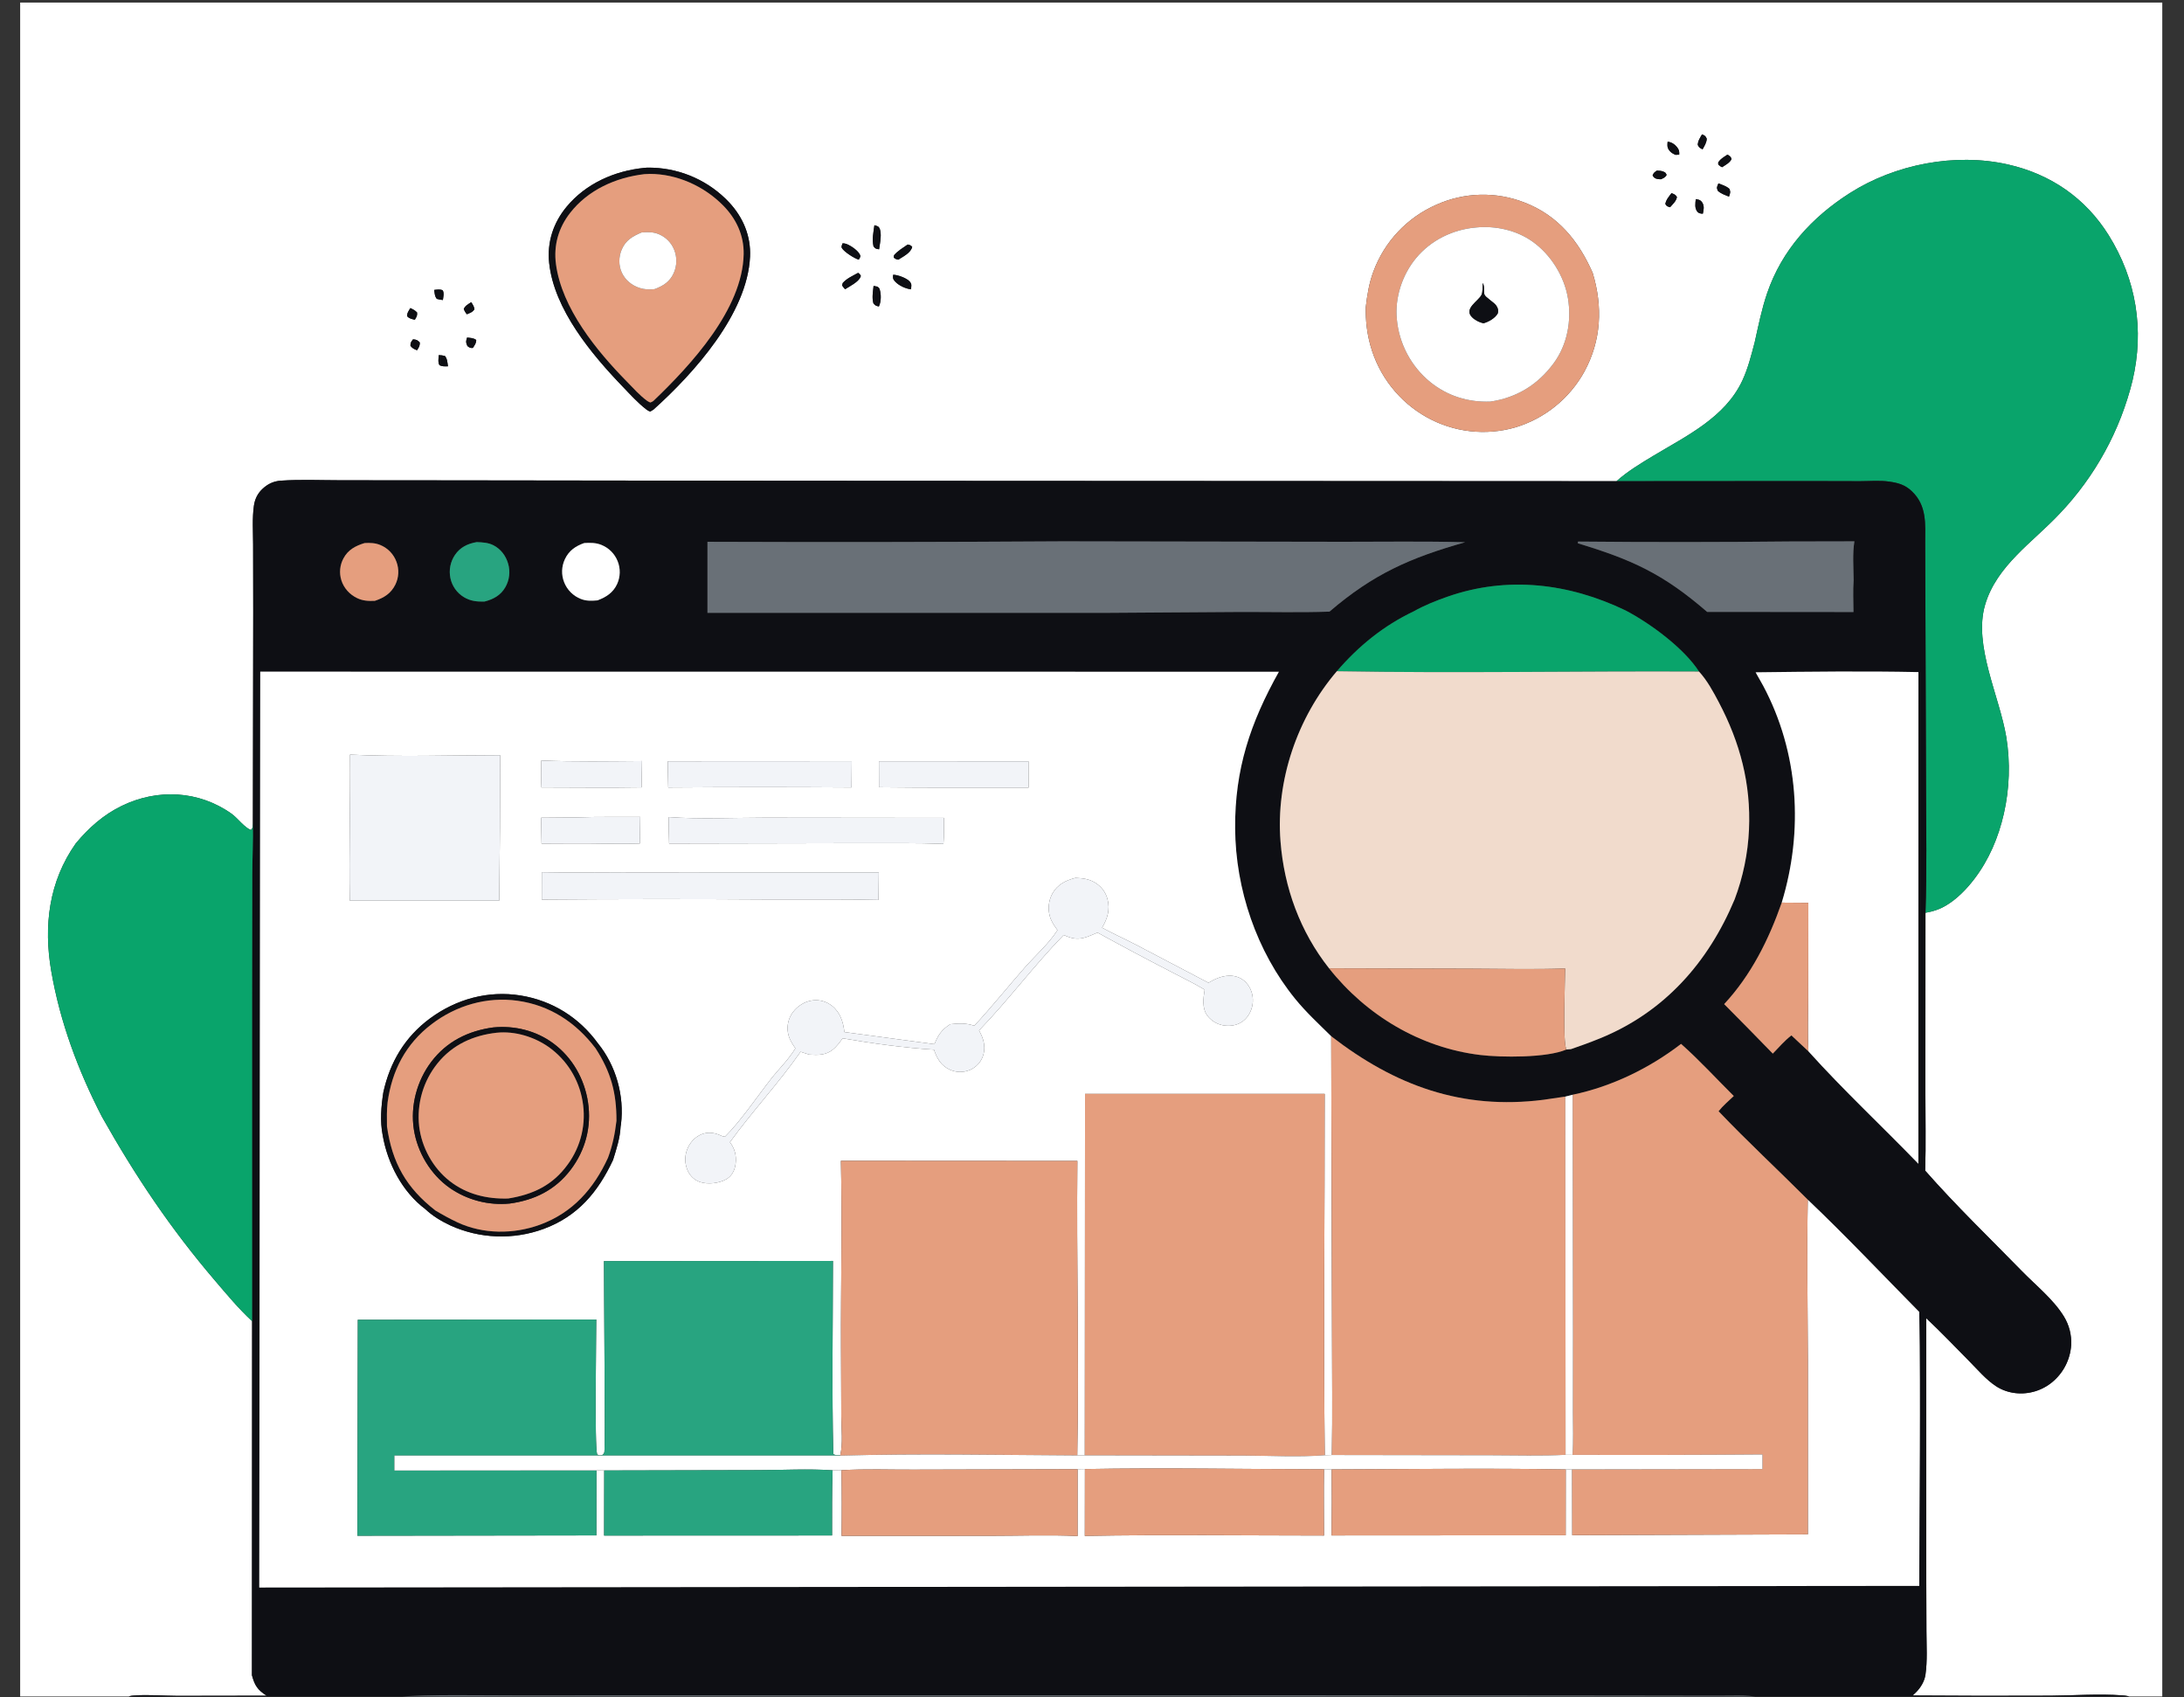
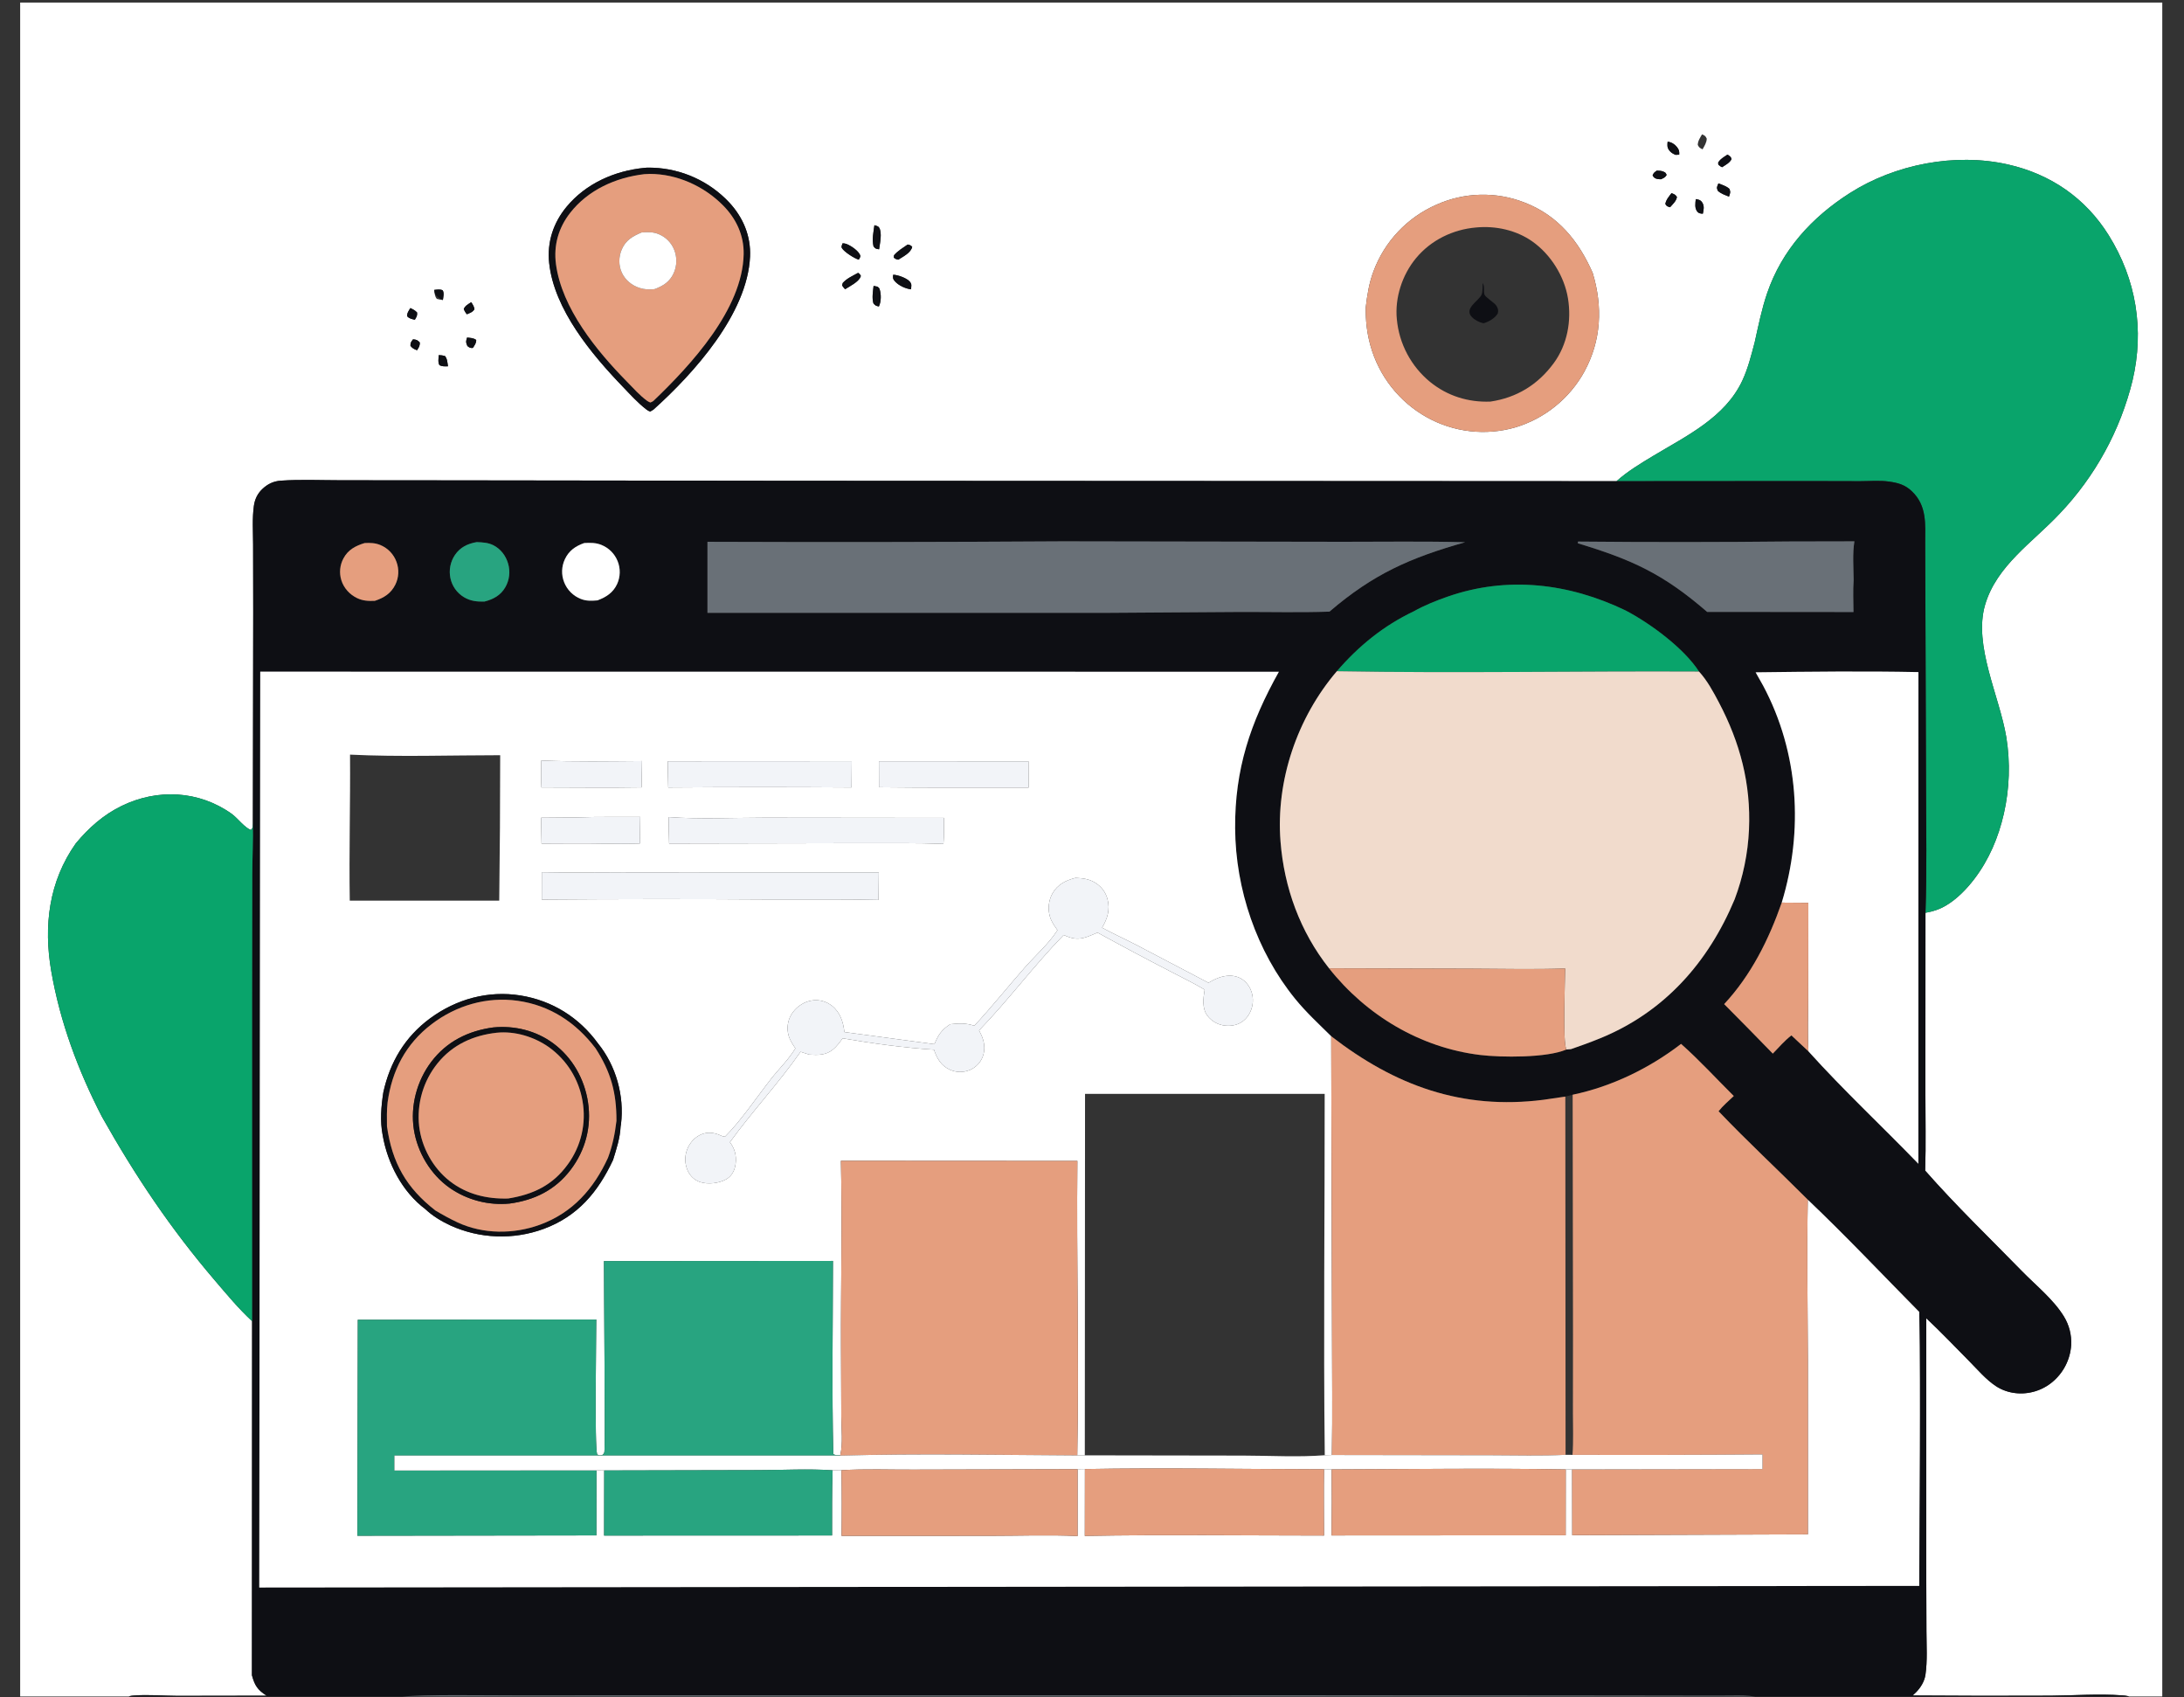
<svg xmlns="http://www.w3.org/2000/svg" width="650" height="505" viewBox="0 0 650 505" fill="none">
  <rect x="0" y="0" width="650" height="505" fill="#333333" stroke="none" />
  <g clip-path="url(#clip0_302_6556)">
    <g clip-path="url(#clip1_302_6556)">
      <path d="M5.533 -38.23H643.533V599.001H5.533V-38.23ZM474.021 81.215C469.85 71.704 463.683 64.107 453.756 60.276C453.232 60.07 452.704 59.878 452.171 59.699C451.638 59.519 451.1 59.353 450.559 59.201C450.018 59.048 449.473 58.909 448.924 58.784C448.376 58.658 447.824 58.547 447.27 58.449C446.716 58.351 446.16 58.267 445.602 58.197C445.044 58.127 444.484 58.071 443.923 58.028C443.362 57.986 442.8 57.958 442.238 57.944C441.676 57.929 441.113 57.929 440.551 57.943C439.988 57.957 439.426 57.984 438.865 58.026C438.304 58.068 437.745 58.124 437.186 58.194C436.628 58.264 436.072 58.347 435.518 58.445C434.964 58.542 434.412 58.653 433.864 58.778C433.315 58.903 432.77 59.042 432.229 59.194C431.687 59.346 431.15 59.512 430.616 59.69C430.083 59.869 429.554 60.061 429.031 60.267C428.507 60.472 427.988 60.69 427.475 60.921C426.942 61.155 426.414 61.402 425.892 61.662C425.371 61.922 424.857 62.195 424.349 62.481C423.841 62.767 423.341 63.065 422.848 63.376C422.355 63.687 421.871 64.01 421.394 64.345C420.918 64.68 420.45 65.028 419.991 65.386C419.532 65.745 419.082 66.115 418.641 66.496C418.201 66.877 417.77 67.269 417.349 67.672C416.928 68.075 416.518 68.488 416.118 68.911C415.718 69.334 415.329 69.767 414.95 70.21C414.572 70.653 414.205 71.105 413.849 71.566C413.494 72.028 413.15 72.498 412.818 72.976C412.486 73.454 412.166 73.941 411.858 74.435C411.551 74.93 411.256 75.432 410.973 75.941C410.691 76.45 410.422 76.966 410.165 77.489C409.909 78.012 409.665 78.541 409.436 79.076C409.206 79.61 408.989 80.151 408.787 80.697C407.445 84.233 406.896 87.807 406.461 91.546C406.437 95.4 406.811 99.076 407.862 102.798C408.017 103.359 408.186 103.916 408.369 104.469C408.552 105.022 408.748 105.569 408.958 106.113C409.168 106.656 409.392 107.193 409.628 107.725C409.865 108.257 410.115 108.782 410.378 109.302C410.641 109.822 410.916 110.334 411.205 110.84C411.493 111.346 411.794 111.844 412.107 112.335C412.42 112.826 412.745 113.309 413.082 113.784C413.419 114.259 413.768 114.725 414.128 115.182C414.489 115.64 414.86 116.089 415.243 116.528C415.625 116.967 416.018 117.396 416.422 117.816C416.826 118.235 417.24 118.645 417.664 119.044C418.088 119.443 418.522 119.832 418.965 120.209C419.409 120.587 419.862 120.953 420.324 121.308C420.785 121.664 421.255 122.007 421.734 122.339C422.213 122.671 422.7 122.991 423.195 123.298C423.689 123.606 424.191 123.902 424.7 124.185C425.194 124.458 425.694 124.72 426.201 124.969C426.707 125.219 427.219 125.455 427.737 125.679C428.256 125.903 428.779 126.115 429.307 126.314C429.836 126.512 430.369 126.697 430.907 126.869C431.444 127.041 431.986 127.201 432.531 127.347C433.076 127.492 433.625 127.624 434.177 127.743C434.729 127.862 435.284 127.967 435.841 128.058C436.398 128.15 436.957 128.228 437.518 128.292C438.079 128.356 438.641 128.406 439.204 128.442C439.768 128.479 440.332 128.502 440.897 128.511C441.461 128.52 442.025 128.514 442.589 128.495C443.154 128.477 443.717 128.444 444.28 128.397C444.843 128.35 445.404 128.29 445.964 128.216C446.523 128.142 447.081 128.054 447.636 127.953C448.191 127.851 448.744 127.736 449.294 127.608C449.844 127.479 450.39 127.337 450.933 127.182C451.474 127.02 452.012 126.845 452.544 126.657C453.077 126.469 453.605 126.269 454.129 126.055C454.652 125.842 455.169 125.616 455.682 125.378C456.194 125.139 456.7 124.888 457.2 124.625C457.701 124.362 458.194 124.087 458.681 123.801C459.168 123.514 459.647 123.215 460.119 122.905C460.592 122.595 461.056 122.273 461.513 121.941C461.969 121.608 462.418 121.265 462.858 120.911C463.298 120.556 463.729 120.192 464.151 119.816C464.574 119.441 464.986 119.056 465.39 118.661C465.794 118.266 466.187 117.861 466.571 117.446C466.955 117.032 467.329 116.609 467.693 116.177C468.056 115.745 468.408 115.304 468.75 114.854C469.092 114.405 469.423 113.947 469.743 113.482C470.063 113.016 470.371 112.543 470.668 112.063C470.965 111.583 471.25 111.095 471.523 110.601C476.605 101.282 477.037 91.244 474.021 81.215ZM573.059 271.589C575.32 271.187 577.214 270.592 579.198 269.408C582.445 267.47 585.287 264.55 587.567 261.567C591.972 255.803 594.772 249.16 596.382 242.116C596.595 241.184 596.784 240.248 596.951 239.307C597.118 238.366 597.263 237.422 597.385 236.474C597.507 235.526 597.606 234.576 597.683 233.623C597.759 232.67 597.813 231.717 597.844 230.762C597.875 229.806 597.883 228.851 597.868 227.895C597.853 226.94 597.816 225.985 597.755 225.032C597.695 224.078 597.612 223.126 597.506 222.176C597.399 221.227 597.271 220.28 597.119 219.336C595.094 207.152 587.282 192.062 590.788 180.01C594.205 168.268 605.078 161.292 613.041 152.782C613.695 152.093 614.339 151.394 614.971 150.684C615.603 149.974 616.223 149.255 616.832 148.525C617.441 147.795 618.038 147.056 618.623 146.307C619.207 145.558 619.779 144.8 620.34 144.032C620.9 143.265 621.447 142.488 621.982 141.703C622.517 140.918 623.039 140.124 623.548 139.321C624.057 138.519 624.553 137.709 625.036 136.891C625.519 136.073 625.988 135.247 626.444 134.413C626.9 133.58 627.342 132.739 627.771 131.891C628.199 131.043 628.615 130.189 629.016 129.327C629.415 128.466 629.801 127.599 630.175 126.725C630.549 125.851 630.908 124.972 631.253 124.086C631.598 123.201 631.926 122.31 632.237 121.414C632.553 120.518 632.854 119.617 633.141 118.711C633.427 117.805 633.699 116.895 633.957 115.98C634.21 115.066 634.451 114.147 634.68 113.225C638.231 98.136 635.807 83.138 627.574 69.964C620.661 58.904 610.259 51.776 597.542 48.92C581.887 45.404 564.016 48.864 550.542 57.45C539.242 64.649 530.327 74.393 525.938 87.224C524.314 91.972 523.331 96.91 522.24 101.799C521.222 105.654 520.247 109.598 518.558 113.225C513.429 124.236 501.905 129.7 492.013 135.646C488.274 137.893 484.353 140.26 481.1 143.172L233.853 143.051L134.543 142.925L101.357 142.896C95.48 142.893 89.468 142.615 83.611 143.013C81.385 143.165 79.634 144.01 78.025 145.556C76.624 146.902 75.845 148.562 75.57 150.477C75.035 154.202 75.324 158.24 75.329 162.009L75.362 181.964L75.264 244.747C75.264 244.78 75.266 244.814 75.267 244.848C75.183 245.675 75.329 246.378 74.681 246.939C72.821 246.306 70.68 243.366 68.955 242.14C59.214 235.214 46.925 234.574 36.21 239.783C30.77 242.427 26.38 246.335 22.547 250.956C14.525 262.3 12.922 275.522 15.259 288.998C17.891 304.18 23.261 318.542 30.302 332.213C40.23 349.85 50.765 365.571 63.958 380.996C67.502 385.139 71.022 389.406 75.034 393.106L74.983 498.456C75.825 501.521 76.644 502.787 79.354 504.532L52.757 504.576C48.558 504.559 44.096 504.159 39.923 504.478C38.985 504.55 38.317 504.597 37.552 505.2L37.313 505.817C37.663 506.356 37.664 506.439 38.333 506.554C41.253 507.059 44.879 506.657 47.861 506.624L64.309 506.593L99.003 506.633C104.42 506.631 109.994 506.89 115.391 506.59C125.946 506.951 136.592 506.705 147.154 506.693L204.081 506.643L384.544 506.689L487.548 506.737L519.878 506.801C525.182 506.805 530.889 507.201 536.155 506.631C540.716 506.943 545.439 506.697 550.017 506.689L576.214 506.655L614.314 506.641C620.256 506.64 626.265 506.844 632.2 506.657C633.141 506.627 634.075 506.589 634.823 505.958L634.829 505.371C633.876 504.615 632.792 504.526 631.614 504.438C624.679 503.919 617.301 504.476 610.32 504.526C596.63 504.593 582.939 504.574 569.249 504.469C569.609 504.141 569.961 503.804 570.304 503.457C571.677 502.049 572.774 500.231 573.057 498.263C573.654 494.105 573.363 489.663 573.349 485.468L573.277 463.778L573.299 392.225C577.71 396.363 581.891 400.76 586.143 405.06C588.622 407.566 591.138 410.548 594.105 412.477C595.799 413.579 597.823 414.273 599.83 414.497C600.075 414.525 600.32 414.546 600.566 414.561C600.812 414.576 601.058 414.584 601.305 414.587C601.551 414.589 601.798 414.586 602.044 414.576C602.29 414.566 602.536 414.55 602.782 414.527C603.027 414.505 603.272 414.476 603.516 414.441C603.76 414.407 604.003 414.366 604.245 414.319C604.487 414.272 604.727 414.219 604.967 414.159C605.206 414.1 605.443 414.035 605.679 413.964C605.915 413.893 606.149 413.815 606.382 413.732C606.614 413.65 606.844 413.561 607.071 413.466C607.298 413.372 607.523 413.271 607.746 413.166C607.969 413.059 608.188 412.948 608.405 412.831C608.622 412.714 608.836 412.591 609.046 412.463C609.257 412.335 609.464 412.202 609.668 412.064C609.872 411.926 610.072 411.782 610.269 411.633C610.465 411.485 610.658 411.332 610.847 411.174C611.05 411.004 611.248 410.83 611.442 410.651C611.636 410.472 611.825 410.288 612.01 410.1C612.194 409.911 612.374 409.717 612.548 409.52C612.723 409.322 612.892 409.119 613.057 408.913C613.221 408.706 613.38 408.496 613.534 408.281C613.688 408.067 613.836 407.848 613.979 407.626C614.121 407.405 614.258 407.179 614.39 406.95C614.521 406.721 614.646 406.489 614.765 406.254C614.885 406.018 614.998 405.78 615.105 405.539C615.213 405.298 615.314 405.054 615.409 404.808C615.504 404.562 615.593 404.314 615.675 404.063C615.757 403.812 615.833 403.56 615.903 403.305C615.972 403.051 616.035 402.794 616.092 402.537C616.148 402.279 616.198 402.02 616.242 401.76C616.285 401.5 616.322 401.238 616.352 400.977C616.382 400.714 616.405 400.452 616.422 400.188C616.441 399.819 616.446 399.451 616.437 399.082C616.428 398.713 616.406 398.344 616.37 397.977C616.333 397.61 616.283 397.244 616.219 396.88C616.156 396.517 616.078 396.156 615.988 395.798C615.897 395.44 615.793 395.086 615.676 394.736C615.558 394.386 615.428 394.041 615.285 393.701C615.142 393.36 614.986 393.026 614.818 392.697C614.649 392.368 614.469 392.047 614.277 391.731C611.145 386.612 605.987 382.531 601.805 378.249C592.177 368.388 582.057 358.648 572.97 348.305C573.221 340.488 573.022 332.603 573.035 324.776L573.059 271.589ZM506.559 39.972C505.971 40.996 505.316 41.916 505.287 43.132C505.724 43.958 505.874 43.989 506.711 44.438C507.289 43.396 507.907 42.481 507.964 41.264C507.624 40.491 507.381 40.31 506.559 39.972ZM496.318 42.158C496.225 43.155 496.128 43.831 496.777 44.713C497.299 45.422 497.898 45.735 498.671 46.075L499.768 46.022C499.827 44.989 499.727 44.535 499.054 43.703C498.346 42.829 497.428 42.293 496.318 42.158ZM514.134 46.004C513.11 46.696 511.964 47.294 511.35 48.396C511.45 49.156 511.269 48.893 511.811 49.304C512.294 49.672 512.083 49.553 512.533 49.749C513.538 49.081 514.805 48.458 515.339 47.337C515.117 46.562 514.895 46.508 514.212 46.042C514.188 46.026 514.16 46.017 514.134 46.004ZM191.723 49.952C182.905 50.832 174.37 54.598 168.631 61.516C164.666 66.297 162.78 72.069 163.443 78.257C164.921 92.072 176.053 105.399 185.359 115.066C187.562 117.354 189.791 119.835 192.309 121.783C192.723 122.103 193.013 122.295 193.505 122.457L194.448 121.904C206.557 111.024 222.441 93.348 223.225 76.364C223.509 70.226 221.159 64.668 217 60.206C216.636 59.82 216.263 59.442 215.881 59.073C215.5 58.705 215.109 58.346 214.709 57.996C214.31 57.646 213.902 57.306 213.486 56.977C213.069 56.647 212.646 56.327 212.214 56.018C211.782 55.709 211.343 55.41 210.897 55.122C210.451 54.834 209.998 54.557 209.538 54.291C209.078 54.025 208.612 53.77 208.141 53.527C207.668 53.284 207.191 53.052 206.708 52.831C206.224 52.612 205.736 52.403 205.242 52.207C204.749 52.011 204.251 51.826 203.748 51.654C203.245 51.481 202.739 51.321 202.229 51.174C201.719 51.026 201.205 50.891 200.688 50.768C200.172 50.645 199.652 50.535 199.13 50.438C198.608 50.34 198.083 50.255 197.557 50.184C197.031 50.111 196.503 50.052 195.974 50.006C195.445 49.959 194.915 49.925 194.384 49.905C193.495 49.876 192.608 49.845 191.723 49.952ZM493.085 50.769C492.383 51.307 492.132 51.398 491.842 52.218C492.231 52.818 492.462 53.056 493.216 53.243C493.513 53.318 494.026 53.324 494.344 53.336C495.161 52.934 495.535 52.859 496.019 52.069C495.753 51.401 495.702 51.358 495.06 51.064C494.459 50.788 493.737 50.799 493.085 50.769ZM511.432 54.57C511.039 55.585 510.809 55.708 511.239 56.748C512.174 57.642 513.403 58.02 514.584 58.501C514.918 57.458 515.111 57.267 514.726 56.207C513.774 55.361 512.607 55.016 511.432 54.57ZM497.474 57.466C496.72 58.483 495.841 59.426 495.635 60.705C496.093 61.447 496.199 61.387 497.045 61.661C497.831 60.764 498.907 59.827 499.086 58.609C498.594 57.831 498.303 57.815 497.474 57.466ZM504.695 59.239C504.569 60.498 504.308 61.879 505.14 62.955C505.559 63.498 506.157 63.552 506.802 63.586C507.051 62.456 507.291 61.32 506.627 60.269C506.144 59.503 505.535 59.355 504.695 59.239ZM260.244 66.998C259.951 69.103 259.491 71.202 259.977 73.304C260.605 74.065 260.647 74.004 261.632 74.177C261.867 72.454 262.609 69.246 261.639 67.719C261.33 67.233 260.761 67.185 260.244 66.998ZM250.766 72.398C250.625 72.859 250.311 73.338 250.56 73.791C251.168 74.896 254.344 76.949 255.596 77.258C255.803 76.832 256.187 76.415 256.001 75.939C255.478 74.604 253.268 73.106 251.925 72.592C251.508 72.432 251.206 72.418 250.766 72.398ZM270.144 72.751C268.755 73.726 267.169 74.65 266.07 75.953L266.016 76.66C266.493 77.025 266.754 77.18 267.351 77.267C268.817 76.311 271.09 75.235 271.49 73.448C271.045 72.958 270.786 72.884 270.144 72.751ZM255.383 81.187C253.829 82.055 251.989 82.843 250.816 84.202L250.621 84.916C250.906 85.346 251.142 85.693 251.51 86.06C252.837 85.212 255.592 83.856 256.133 82.323C256.245 82.007 256.199 82.041 256.007 81.758C255.72 81.333 255.847 81.483 255.383 81.187ZM265.82 81.752C265.725 82.743 265.704 83.004 266.39 83.753C267.524 84.989 269.49 85.875 271.135 86.085C271.22 85.016 271.466 84.566 270.692 83.709C269.804 82.726 267.113 81.746 265.82 81.752ZM259.994 85.066C259.825 86.774 259.462 88.589 259.946 90.258C260.562 90.971 260.647 90.965 261.572 91.191C262.276 89.744 262.285 87.551 261.79 86.028C261.671 85.659 261.452 85.549 261.17 85.296L259.994 85.066ZM129.237 86.259C129.384 87.334 129.33 88.063 130.004 88.929C130.614 89.085 131.181 89.217 131.809 89.271C131.93 88.33 132.262 87.219 131.743 86.369C130.913 85.994 130.113 86.168 129.237 86.259ZM140.244 89.908C139.337 90.531 138.475 90.906 138.025 91.936C138.274 92.581 138.512 92.988 138.964 93.51C139.944 93.061 140.604 92.932 141.204 92.02C141.103 91.171 140.693 90.609 140.244 89.908ZM122.133 91.657C121.674 92.435 121.084 93.161 121.188 94.102C121.811 94.817 122.589 94.918 123.468 95.14C123.958 94.258 124.225 94.01 124.136 92.983C123.52 92.333 122.925 92.034 122.133 91.657ZM139.007 100.435C138.655 101.671 138.584 101.705 139.106 102.964C139.663 103.373 139.891 103.574 140.623 103.539C140.676 103.536 140.723 103.499 140.772 103.479C141.293 102.62 141.73 102.172 141.729 101.155C140.934 100.535 139.974 100.545 139.007 100.435ZM122.925 100.961C122.376 101.721 122.172 101.863 122.143 102.824C122.609 103.588 123.307 103.906 124.123 104.21C124.688 103.287 124.933 103.03 124.953 101.924C124.303 101.179 123.935 101.05 122.925 100.961ZM130.587 105.655C130.525 106.616 130.283 107.817 130.805 108.667C131.658 109.076 132.41 109.009 133.328 108.987C133.147 107.869 133.153 106.836 132.443 105.93C131.797 105.747 131.259 105.673 130.587 105.655Z" fill="white" />
-       <path d="M506.711 44.438C505.874 43.989 505.724 43.958 505.287 43.132C505.316 41.916 505.971 40.996 506.559 39.972C507.381 40.31 507.624 40.491 507.964 41.264C507.907 42.481 507.289 43.396 506.711 44.438Z" fill="#0E0F14" />
      <path d="M499.768 46.022L498.671 46.076C497.898 45.735 497.299 45.423 496.777 44.713C496.128 43.832 496.225 43.155 496.318 42.158C497.428 42.293 498.346 42.829 499.054 43.703C499.726 44.535 499.827 44.989 499.768 46.022Z" fill="#0E0F14" />
      <path d="M512.532 49.748C512.083 49.552 512.294 49.671 511.81 49.304C511.269 48.892 511.449 49.156 511.35 48.396C511.964 47.293 513.11 46.695 514.133 46.003C514.16 46.016 514.188 46.025 514.211 46.041C514.895 46.507 515.117 46.562 515.338 47.337C514.804 48.457 513.538 49.081 512.532 49.748Z" fill="#0E0F14" />
      <path d="M522.239 101.798C523.331 96.909 524.314 91.971 525.938 87.223C530.327 74.392 539.242 64.648 550.541 57.449C564.016 48.863 581.887 45.403 597.542 48.919C610.259 51.775 620.661 58.903 627.574 69.963C635.807 83.137 638.231 98.135 634.679 113.224C634.451 114.146 634.21 115.065 633.957 115.979C633.699 116.894 633.427 117.804 633.141 118.71C632.854 119.616 632.553 120.517 632.237 121.413C631.926 122.309 631.597 123.2 631.253 124.085C630.908 124.971 630.549 125.85 630.175 126.724C629.801 127.598 629.415 128.465 629.016 129.326C628.614 130.188 628.199 131.042 627.77 131.89C627.342 132.738 626.899 133.579 626.443 134.412C625.988 135.246 625.518 136.072 625.035 136.89C624.553 137.708 624.057 138.519 623.547 139.32C623.039 140.123 622.517 140.917 621.982 141.702C621.447 142.487 620.899 143.264 620.339 144.031C619.779 144.799 619.207 145.557 618.622 146.306C618.037 147.055 617.441 147.794 616.832 148.524C616.223 149.254 615.603 149.974 614.971 150.683C614.338 151.393 613.695 152.092 613.04 152.781C605.078 161.291 594.204 168.267 590.788 180.009C587.282 192.061 595.094 207.151 597.119 219.335C597.27 220.279 597.399 221.226 597.505 222.176C597.611 223.125 597.695 224.077 597.755 225.031C597.815 225.984 597.853 226.939 597.868 227.894C597.882 228.85 597.874 229.805 597.844 230.761C597.813 231.716 597.759 232.67 597.682 233.622C597.606 234.575 597.507 235.525 597.384 236.473C597.263 237.421 597.118 238.365 596.951 239.306C596.784 240.247 596.594 241.183 596.382 242.115C594.771 249.16 591.972 255.802 587.566 261.566C585.287 264.549 582.444 267.469 579.198 269.407C577.213 270.591 575.319 271.186 573.059 271.588C573.489 259.281 573.258 246.894 573.228 234.577L572.976 161.564C572.994 155.915 573.512 150.489 569.041 146.2C567.002 144.243 564.952 143.677 562.242 143.29C559.435 142.89 556.425 143.169 553.589 143.169L537.636 143.131L481.1 143.171C484.353 140.259 488.273 137.892 492.012 135.645C501.904 129.699 513.429 124.235 518.558 113.224C520.247 109.597 521.222 105.653 522.239 101.798Z" fill="#09A46B" />
      <path d="M194.448 121.904L193.505 122.458C193.013 122.295 192.723 122.104 192.309 121.784C189.791 119.836 187.562 117.355 185.359 115.066C176.053 105.4 164.921 92.073 163.443 78.257C162.78 72.069 164.666 66.297 168.631 61.517C174.37 54.599 182.905 50.833 191.723 49.953C192.608 49.846 193.495 49.877 194.384 49.905C194.915 49.926 195.445 49.96 195.974 50.006C196.503 50.053 197.031 50.112 197.557 50.184C198.083 50.256 198.608 50.34 199.13 50.438C199.652 50.535 200.172 50.646 200.688 50.769C201.205 50.891 201.719 51.026 202.229 51.174C202.739 51.322 203.246 51.482 203.748 51.654C204.251 51.827 204.749 52.011 205.242 52.207C205.736 52.404 206.224 52.612 206.708 52.832C207.191 53.052 207.668 53.284 208.141 53.528C208.612 53.771 209.078 54.025 209.538 54.291C209.998 54.558 210.451 54.835 210.897 55.123C211.343 55.411 211.782 55.709 212.214 56.018C212.646 56.328 213.07 56.647 213.486 56.977C213.902 57.307 214.309 57.647 214.709 57.996C215.109 58.346 215.5 58.705 215.881 59.074C216.264 59.443 216.637 59.82 217 60.207C221.159 64.668 223.509 70.226 223.225 76.365C222.441 93.349 206.557 111.024 194.448 121.904ZM191.771 51.817C183.287 52.816 175.033 56.486 169.684 63.347C166.213 67.799 164.722 72.99 165.468 78.594C167.215 91.734 177.558 104.381 186.599 113.567C188.477 115.474 190.416 117.687 192.59 119.258C192.902 119.483 193.206 119.613 193.557 119.763C193.867 119.628 194.176 119.527 194.441 119.315C205.634 108.608 221.003 92.007 221.327 75.64C221.438 70.021 219.121 65.084 215.205 61.125C209.525 55.38 201.498 51.741 193.383 51.746C192.839 51.746 192.313 51.776 191.771 51.817Z" fill="#0E0F14" />
      <path d="M494.344 53.335C494.026 53.323 493.514 53.317 493.216 53.242C492.462 53.054 492.232 52.817 491.843 52.217C492.132 51.397 492.384 51.306 493.086 50.768C493.737 50.798 494.46 50.788 495.061 51.063C495.702 51.358 495.753 51.401 496.02 52.068C495.536 52.858 495.162 52.933 494.344 53.335Z" fill="#0E0F14" />
      <path d="M194.44 119.314C194.175 119.526 193.866 119.627 193.556 119.762C193.205 119.612 192.901 119.482 192.589 119.257C190.415 117.686 188.476 115.473 186.599 113.566C177.558 104.38 167.214 91.733 165.467 78.594C164.722 72.989 166.213 67.798 169.684 63.346C175.032 56.485 183.287 52.815 191.771 51.816C192.313 51.775 192.838 51.745 193.382 51.745C201.498 51.74 209.524 55.379 215.205 61.124C219.12 65.083 221.437 70.02 221.326 75.639C221.003 92.007 205.633 108.607 194.44 119.314ZM190.936 69.173C188.282 70.29 186.21 71.473 185.024 74.275C184.108 76.435 184.075 78.985 185.067 81.127C186.101 83.362 188.07 84.944 190.396 85.686C191.862 86.154 193.29 86.187 194.805 86.028C197.369 85.08 199.351 83.832 200.513 81.252C200.632 80.984 200.738 80.71 200.832 80.43C200.924 80.151 201.003 79.868 201.068 79.582C201.132 79.295 201.182 79.006 201.218 78.714C201.255 78.422 201.276 78.129 201.283 77.835C201.29 77.541 201.283 77.248 201.261 76.954C201.239 76.662 201.202 76.37 201.151 76.08C201.1 75.79 201.035 75.504 200.956 75.221C200.877 74.938 200.784 74.659 200.677 74.385C200.576 74.127 200.463 73.874 200.338 73.627C200.212 73.38 200.075 73.139 199.925 72.906C199.775 72.672 199.615 72.446 199.443 72.229C199.271 72.011 199.088 71.802 198.896 71.603C198.703 71.403 198.501 71.214 198.289 71.034C198.077 70.855 197.857 70.686 197.629 70.528C197.401 70.371 197.165 70.225 196.922 70.091C196.679 69.957 196.43 69.835 196.175 69.725C194.427 68.967 192.797 69.018 190.936 69.173Z" fill="#E59E7E" />
      <path d="M514.584 58.5C513.403 58.019 512.174 57.641 511.238 56.747C510.808 55.708 511.038 55.584 511.432 54.569C512.607 55.015 513.773 55.36 514.726 56.207C515.111 57.266 514.917 57.457 514.584 58.5Z" fill="#0E0F14" />
      <path d="M497.045 61.66C496.199 61.387 496.093 61.446 495.635 60.705C495.84 59.425 496.72 58.482 497.474 57.465C498.303 57.815 498.594 57.83 499.086 58.608C498.907 59.826 497.831 60.763 497.045 61.66Z" fill="#0E0F14" />
      <path d="M406.461 91.546C406.896 87.806 407.445 84.232 408.787 80.696C408.99 80.15 409.206 79.609 409.436 79.075C409.666 78.54 409.909 78.011 410.166 77.488C410.422 76.965 410.691 76.449 410.974 75.94C411.256 75.431 411.551 74.929 411.858 74.434C412.166 73.94 412.486 73.453 412.818 72.975C413.15 72.497 413.494 72.027 413.85 71.565C414.205 71.104 414.572 70.652 414.951 70.209C415.329 69.766 415.718 69.333 416.118 68.91C416.518 68.487 416.929 68.074 417.349 67.671C417.77 67.268 418.201 66.876 418.642 66.495C419.082 66.114 419.532 65.744 419.991 65.385C420.45 65.026 420.918 64.68 421.394 64.344C421.871 64.009 422.356 63.686 422.848 63.375C423.341 63.064 423.841 62.766 424.349 62.48C424.857 62.194 425.371 61.921 425.893 61.661C426.414 61.401 426.942 61.154 427.476 60.92C427.989 60.689 428.507 60.471 429.031 60.266C429.554 60.06 430.083 59.868 430.617 59.69C431.15 59.511 431.687 59.345 432.229 59.193C432.77 59.041 433.315 58.902 433.864 58.777C434.413 58.652 434.964 58.541 435.518 58.444C436.072 58.346 436.628 58.263 437.187 58.193C437.745 58.123 438.305 58.067 438.866 58.025C439.426 57.983 439.988 57.956 440.551 57.942C441.113 57.928 441.676 57.928 442.238 57.943C442.801 57.957 443.362 57.985 443.924 58.027C444.484 58.07 445.044 58.126 445.602 58.196C446.16 58.266 446.716 58.35 447.271 58.448C447.825 58.546 448.376 58.657 448.924 58.783C449.473 58.908 450.018 59.047 450.559 59.2C451.101 59.352 451.638 59.518 452.171 59.698C452.704 59.877 453.233 60.069 453.757 60.275C463.684 64.106 469.85 71.704 474.021 81.214C477.037 91.243 476.605 101.281 471.523 110.6C471.25 111.094 470.965 111.582 470.668 112.062C470.372 112.542 470.063 113.015 469.743 113.481C469.423 113.946 469.093 114.404 468.751 114.853C468.408 115.303 468.056 115.744 467.693 116.176C467.329 116.608 466.956 117.031 466.571 117.445C466.188 117.86 465.794 118.265 465.39 118.66C464.987 119.055 464.574 119.44 464.151 119.815C463.729 120.191 463.298 120.555 462.858 120.91C462.418 121.264 461.97 121.607 461.513 121.94C461.056 122.272 460.592 122.594 460.12 122.904C459.647 123.214 459.168 123.513 458.681 123.8C458.194 124.086 457.701 124.361 457.201 124.624C456.701 124.887 456.194 125.138 455.682 125.377C455.17 125.615 454.652 125.841 454.129 126.054C453.606 126.268 453.078 126.468 452.545 126.656C452.012 126.844 451.474 127.019 450.933 127.181C450.39 127.336 449.844 127.478 449.294 127.607C448.744 127.736 448.192 127.85 447.636 127.952C447.081 128.053 446.524 128.141 445.964 128.216C445.404 128.289 444.843 128.35 444.28 128.396C443.718 128.443 443.154 128.476 442.59 128.494C442.026 128.513 441.461 128.519 440.897 128.51C440.332 128.501 439.768 128.478 439.205 128.441C438.641 128.405 438.079 128.355 437.518 128.291C436.957 128.227 436.398 128.149 435.841 128.057C435.284 127.966 434.729 127.861 434.177 127.742C433.625 127.623 433.077 127.491 432.531 127.346C431.986 127.2 431.444 127.04 430.907 126.868C430.369 126.696 429.836 126.511 429.308 126.313C428.779 126.114 428.256 125.902 427.737 125.678C427.219 125.454 426.707 125.218 426.201 124.968C425.694 124.719 425.194 124.458 424.701 124.184C424.191 123.901 423.69 123.605 423.195 123.298C422.7 122.99 422.213 122.67 421.734 122.338C421.255 122.006 420.785 121.663 420.324 121.307C419.862 120.952 419.409 120.586 418.966 120.208C418.522 119.831 418.089 119.442 417.664 119.043C417.24 118.644 416.826 118.235 416.422 117.815C416.018 117.395 415.625 116.966 415.243 116.527C414.86 116.088 414.489 115.639 414.128 115.182C413.768 114.724 413.419 114.258 413.082 113.783C412.745 113.308 412.42 112.825 412.107 112.335C411.794 111.843 411.493 111.345 411.205 110.839C410.917 110.333 410.641 109.821 410.378 109.301C410.115 108.781 409.865 108.256 409.629 107.724C409.392 107.192 409.168 106.655 408.958 106.112C408.748 105.569 408.552 105.021 408.369 104.468C408.186 103.915 408.017 103.358 407.862 102.797C406.811 99.075 406.437 95.399 406.461 91.546ZM439.291 67.686C432.408 68.271 425.909 71.432 421.46 76.78C417.343 81.727 415.088 88.582 415.728 95.005C415.769 95.455 415.822 95.904 415.886 96.351C415.949 96.798 416.024 97.243 416.11 97.687C416.196 98.13 416.293 98.571 416.4 99.01C416.508 99.448 416.627 99.884 416.756 100.317C416.886 100.75 417.026 101.179 417.176 101.605C417.327 102.031 417.488 102.453 417.66 102.871C417.831 103.288 418.013 103.702 418.205 104.111C418.397 104.52 418.599 104.923 418.812 105.323C419.024 105.722 419.245 106.115 419.476 106.503C419.708 106.891 419.949 107.273 420.2 107.649C420.45 108.025 420.71 108.395 420.979 108.758C421.248 109.121 421.525 109.477 421.812 109.827C422.098 110.176 422.393 110.518 422.697 110.853C423 111.188 423.312 111.515 423.632 111.835C423.951 112.154 424.278 112.466 424.613 112.769C424.949 113.072 425.291 113.367 425.641 113.653C430.784 117.824 436.974 119.741 443.563 119.489C451.402 118.337 457.722 114.462 462.433 108.036C466.472 102.528 467.75 95.481 466.661 88.796C465.586 82.194 461.529 75.705 456.058 71.844C451.271 68.465 445.095 67.117 439.291 67.686Z" fill="#E59E7E" />
      <path d="M506.801 63.586C506.156 63.552 505.559 63.498 505.14 62.955C504.308 61.879 504.569 60.498 504.695 59.239C505.535 59.355 506.143 59.503 506.626 60.269C507.29 61.32 507.051 62.456 506.801 63.586Z" fill="#0E0F14" />
      <path d="M261.632 74.178C260.647 74.005 260.606 74.066 259.977 73.305C259.491 71.203 259.951 69.104 260.244 66.999C260.761 67.186 261.33 67.234 261.639 67.72C262.609 69.247 261.867 72.455 261.632 74.178Z" fill="#0E0F14" />
-       <path d="M443.563 119.489C436.973 119.74 430.783 117.824 425.64 113.653C425.29 113.367 424.948 113.072 424.613 112.769C424.277 112.465 423.95 112.154 423.631 111.835C423.311 111.515 422.999 111.188 422.696 110.853C422.392 110.518 422.097 110.176 421.811 109.826C421.525 109.477 421.247 109.121 420.978 108.757C420.709 108.394 420.449 108.025 420.199 107.648C419.948 107.273 419.708 106.891 419.476 106.503C419.244 106.115 419.023 105.721 418.811 105.322C418.598 104.923 418.396 104.519 418.205 104.111C418.012 103.702 417.83 103.288 417.659 102.87C417.487 102.453 417.326 102.031 417.176 101.605C417.025 101.179 416.885 100.75 416.756 100.317C416.626 99.884 416.508 99.448 416.4 99.01C416.292 98.571 416.195 98.13 416.109 97.687C416.023 97.243 415.948 96.798 415.885 96.351C415.821 95.903 415.768 95.455 415.727 95.005C415.087 88.581 417.342 81.727 421.459 76.779C425.908 71.432 432.407 68.271 439.29 67.686C445.094 67.117 451.27 68.465 456.057 71.844C461.528 75.705 465.585 82.194 466.66 88.795C467.749 95.481 466.471 102.528 462.432 108.036C457.721 114.461 451.401 118.336 443.563 119.489ZM441.275 84.204C441.23 85.16 441.333 86.838 440.938 87.7C440.087 89.556 435.562 91.79 438.079 94.353C438.971 95.26 440.277 95.922 441.511 96.188C443.078 95.743 444.928 94.698 445.772 93.255C445.979 92.309 445.869 91.747 445.319 90.93C444.649 89.935 442.049 88.46 441.79 87.614C441.445 86.488 441.953 85.274 441.275 84.204Z" fill="white" />
      <path d="M194.806 86.028C193.29 86.187 191.862 86.154 190.396 85.687C188.07 84.945 186.101 83.362 185.067 81.128C184.075 78.985 184.108 76.436 185.024 74.275C186.211 71.474 188.282 70.291 190.936 69.174C192.798 69.018 194.427 68.968 196.175 69.726C196.43 69.835 196.679 69.957 196.922 70.092C197.165 70.226 197.401 70.371 197.629 70.529C197.858 70.687 198.078 70.855 198.289 71.035C198.501 71.214 198.703 71.404 198.896 71.603C199.089 71.803 199.271 72.011 199.443 72.229C199.615 72.447 199.776 72.673 199.925 72.906C200.075 73.14 200.212 73.38 200.338 73.627C200.464 73.875 200.577 74.128 200.677 74.386C200.784 74.66 200.877 74.938 200.956 75.222C201.036 75.505 201.101 75.791 201.151 76.081C201.202 76.371 201.239 76.662 201.261 76.955C201.283 77.248 201.29 77.542 201.283 77.835C201.276 78.13 201.255 78.422 201.219 78.714C201.182 79.006 201.132 79.296 201.068 79.582C201.003 79.869 200.924 80.152 200.832 80.431C200.739 80.71 200.632 80.984 200.513 81.252C199.351 83.832 197.369 85.08 194.806 86.028Z" fill="white" />
      <path d="M255.595 77.258C254.343 76.948 251.167 74.895 250.56 73.79C250.311 73.337 250.625 72.858 250.765 72.397C251.206 72.417 251.508 72.431 251.924 72.591C253.267 73.105 255.478 74.603 256 75.938C256.187 76.414 255.803 76.831 255.595 77.258Z" fill="#0E0F14" />
      <path d="M267.35 77.268C266.753 77.182 266.492 77.027 266.016 76.662L266.069 75.955C267.168 74.652 268.755 73.728 270.144 72.753C270.786 72.885 271.044 72.96 271.489 73.449C271.089 75.237 268.816 76.313 267.35 77.268Z" fill="#0E0F14" />
      <path d="M251.509 86.06C251.142 85.694 250.905 85.346 250.62 84.916L250.815 84.203C251.989 82.843 253.828 82.055 255.383 81.188C255.847 81.483 255.72 81.334 256.007 81.759C256.198 82.041 256.244 82.008 256.133 82.323C255.592 83.856 252.836 85.213 251.509 86.06Z" fill="#0E0F14" />
      <path d="M271.135 86.084C269.49 85.875 267.524 84.989 266.39 83.753C265.704 83.004 265.725 82.743 265.82 81.752C267.113 81.746 269.803 82.726 270.692 83.709C271.466 84.565 271.22 85.016 271.135 86.084Z" fill="#0E0F14" />
      <path d="M441.512 96.188C440.278 95.923 438.971 95.26 438.08 94.353C435.563 91.79 440.088 89.556 440.938 87.7C441.333 86.838 441.231 85.161 441.276 84.204C441.954 85.275 441.445 86.488 441.791 87.614C442.05 88.46 444.649 89.936 445.319 90.93C445.87 91.747 445.979 92.309 445.772 93.255C444.928 94.698 443.079 95.743 441.512 96.188Z" fill="#0E0F14" />
      <path d="M261.571 91.192C260.646 90.966 260.561 90.972 259.946 90.259C259.461 88.59 259.825 86.775 259.993 85.067L261.169 85.297C261.451 85.55 261.67 85.66 261.79 86.029C262.284 87.552 262.275 89.745 261.571 91.192Z" fill="#0E0F14" />
-       <path d="M131.808 89.271C131.181 89.218 130.613 89.086 130.004 88.929C129.33 88.064 129.384 87.334 129.236 86.26C130.112 86.168 130.913 85.994 131.743 86.369C132.262 87.219 131.93 88.33 131.808 89.271Z" fill="#0E0F14" />
+       <path d="M131.808 89.271C129.33 88.064 129.384 87.334 129.236 86.26C130.112 86.168 130.913 85.994 131.743 86.369C132.262 87.219 131.93 88.33 131.808 89.271Z" fill="#0E0F14" />
      <path d="M138.964 93.51C138.512 92.987 138.274 92.58 138.024 91.935C138.474 90.905 139.337 90.53 140.244 89.907C140.692 90.608 141.102 91.171 141.204 92.019C140.603 92.931 139.943 93.06 138.964 93.51Z" fill="#0E0F14" />
      <path d="M123.467 95.14C122.588 94.918 121.81 94.817 121.187 94.102C121.083 93.161 121.673 92.435 122.133 91.657C122.924 92.034 123.519 92.333 124.135 92.983C124.225 94.01 123.957 94.258 123.467 95.14Z" fill="#0E0F14" />
      <path d="M140.772 103.479C140.722 103.499 140.676 103.536 140.623 103.539C139.891 103.574 139.663 103.373 139.106 102.964C138.583 101.706 138.655 101.671 139.007 100.436C139.973 100.546 140.934 100.536 141.729 101.155C141.73 102.172 141.293 102.62 140.772 103.479Z" fill="#0E0F14" />
      <path d="M124.122 104.211C123.306 103.908 122.609 103.59 122.143 102.826C122.171 101.865 122.376 101.723 122.924 100.963C123.934 101.052 124.302 101.181 124.952 101.926C124.933 103.032 124.688 103.289 124.122 104.211Z" fill="#0E0F14" />
      <path d="M133.328 108.988C132.41 109.01 131.658 109.077 130.805 108.668C130.283 107.818 130.524 106.617 130.587 105.656C131.259 105.674 131.797 105.748 132.443 105.931C133.153 106.837 133.147 107.87 133.328 108.988Z" fill="#0E0F14" />
      <path d="M75.266 244.849C75.265 244.814 75.263 244.781 75.263 244.747L75.361 181.964L75.328 162.01C75.323 158.241 75.034 154.202 75.569 150.477C75.844 148.563 76.623 146.902 78.025 145.556C79.633 144.011 81.385 143.165 83.61 143.014C89.467 142.616 95.479 142.894 101.356 142.897L134.542 142.926L233.852 143.052L481.099 143.173L537.636 143.132L553.588 143.171C556.425 143.171 559.434 142.892 562.241 143.292C564.951 143.678 567.002 144.245 569.04 146.202C573.511 150.491 572.994 155.916 572.975 161.566L573.228 234.579C573.258 246.895 573.489 259.282 573.058 271.589L573.034 324.776C573.021 332.604 573.22 340.489 572.969 348.306C582.056 358.649 592.176 368.388 601.805 378.249C605.986 382.531 611.144 386.613 614.276 391.732C614.468 392.047 614.649 392.369 614.817 392.698C614.985 393.026 615.141 393.361 615.284 393.701C615.427 394.042 615.558 394.387 615.675 394.737C615.792 395.087 615.896 395.441 615.987 395.799C616.078 396.157 616.155 396.517 616.219 396.881C616.282 397.245 616.332 397.61 616.369 397.978C616.405 398.345 616.427 398.713 616.436 399.082C616.445 399.451 616.44 399.82 616.421 400.189C616.405 400.452 616.381 400.715 616.351 400.977C616.321 401.239 616.284 401.5 616.241 401.761C616.198 402.021 616.147 402.28 616.091 402.537C616.034 402.795 615.972 403.051 615.902 403.306C615.832 403.56 615.756 403.813 615.674 404.063C615.592 404.314 615.503 404.563 615.408 404.809C615.313 405.055 615.212 405.298 615.105 405.539C614.997 405.781 614.884 406.019 614.765 406.254C614.645 406.49 614.52 406.722 614.389 406.951C614.258 407.18 614.121 407.405 613.978 407.627C613.835 407.849 613.687 408.067 613.533 408.282C613.38 408.496 613.221 408.707 613.056 408.913C612.892 409.12 612.722 409.322 612.548 409.52C612.373 409.717 612.193 409.911 612.009 410.1C611.824 410.288 611.635 410.472 611.441 410.652C611.247 410.831 611.049 411.005 610.846 411.174C610.657 411.332 610.464 411.486 610.268 411.634C610.071 411.783 609.871 411.926 609.667 412.065C609.463 412.203 609.256 412.336 609.046 412.464C608.835 412.592 608.621 412.714 608.404 412.831C608.188 412.948 607.968 413.06 607.745 413.166C607.523 413.272 607.297 413.372 607.07 413.467C606.843 413.561 606.613 413.65 606.381 413.733C606.149 413.816 605.915 413.893 605.679 413.965C605.443 414.036 605.205 414.101 604.966 414.16C604.727 414.219 604.486 414.272 604.244 414.319C604.002 414.367 603.759 414.408 603.515 414.442C603.271 414.477 603.026 414.505 602.781 414.528C602.535 414.55 602.289 414.566 602.043 414.576C601.797 414.586 601.551 414.59 601.304 414.588C601.057 414.585 600.811 414.576 600.565 414.561C600.319 414.547 600.074 414.525 599.829 414.498C597.822 414.273 595.798 413.579 594.104 412.478C591.137 410.548 588.621 407.567 586.142 405.061C581.89 400.761 577.709 396.364 573.298 392.225L573.276 463.779L573.349 485.469C573.362 489.663 573.653 494.105 573.056 498.264C572.774 500.232 571.676 502.05 570.303 503.458C569.961 503.804 569.609 504.142 569.248 504.47C582.938 504.575 596.629 504.594 610.32 504.526C617.3 504.477 624.678 503.92 631.614 504.439C632.791 504.526 633.875 504.615 634.828 505.371L634.822 505.958C634.075 506.59 633.14 506.628 632.199 506.658C626.265 506.845 620.255 506.64 614.313 506.642L576.214 506.656L550.016 506.69C545.439 506.698 540.715 506.944 536.155 506.632C533.859 506.309 531.362 506.471 529.031 506.384C520.773 506.075 512.533 506.126 504.271 506.128C481.102 506.132 457.838 506.559 434.68 506.047L435.114 505.751C436.913 506.198 439.282 504.946 441.206 504.942C468.743 504.89 496.323 505.41 523.858 504.981C519.838 504.254 514.98 504.582 510.856 504.544L482.864 504.503L392.704 504.424L212.201 504.436L153.163 504.447C141.263 504.457 129.224 504.109 117.351 504.895C119.82 505.825 145.113 504.483 149.979 505.11C157.315 506.056 164.478 505.556 171.845 505.682C181.627 505.851 191.387 505.681 201.166 505.695C209.663 505.707 218.18 505.924 226.674 505.839C229.676 505.808 232.687 505.628 235.687 505.66C236.982 505.673 238.246 505.942 239.525 505.962C242.327 506.005 245.807 505.157 248.491 505.791C249.219 505.963 249.781 505.882 250.487 506.155L166.465 506.126L133.911 506.108C128.352 506.106 122.718 505.893 117.171 506.154C116.493 506.186 116.012 506.34 115.39 506.59C109.994 506.891 104.419 506.632 99.002 506.634L64.309 506.594L47.86 506.625C44.878 506.658 41.252 507.06 38.333 506.555C37.663 506.44 37.662 506.357 37.312 505.818L37.551 505.2C38.316 504.598 38.984 504.551 39.922 504.479C44.095 504.16 48.557 504.56 52.757 504.577L79.353 504.533C76.643 502.788 75.825 501.521 74.982 498.456L75.033 393.107L75.031 298.509L75.086 260.128C75.094 255.055 75.39 249.903 75.266 244.849ZM469.657 161.135L469.583 161.642C485.71 166.531 494.935 170.693 508.076 182.061L551.63 182.101C551.622 178.969 551.444 175.74 551.679 172.619C551.647 168.909 551.312 164.721 551.906 161.065L532.807 161.104C511.757 161.325 490.707 161.336 469.657 161.135ZM483.794 181.625C466.942 173.524 448.647 171.303 430.817 177.529C427.409 178.719 423.907 180.117 420.756 181.893C411.743 186.182 404.377 192.178 397.87 199.717C386.078 213.514 379.685 232.245 381.101 250.357C382.181 264.163 386.947 277.216 395.552 288.111C406.612 302.088 422.705 311.741 440.538 313.896C446.812 314.654 460.389 314.783 466.193 312.265L467.556 312.159C470.465 311.158 473.381 310.1 476.23 308.938C495.348 301.14 508.415 286.36 516.263 267.588C516.889 265.926 517.448 264.243 517.941 262.537C518.435 260.832 518.86 259.109 519.218 257.371C519.575 255.631 519.863 253.881 520.083 252.119C520.303 250.357 520.453 248.59 520.533 246.816C521.134 233.209 517.878 220.966 511.573 208.996C509.887 205.796 508.119 202.5 505.662 199.814C501.184 192.856 491.103 185.447 483.794 181.625ZM530.272 268.566C526.429 279.56 521.153 290.161 513.141 298.76C517.997 303.641 522.823 308.552 527.619 313.492C529.394 311.671 531.135 309.615 533.16 308.073C534.832 309.673 536.521 311.255 538.227 312.82C548.635 324.375 560.126 335.087 570.946 346.27L570.964 199.974C554.842 199.643 538.626 199.839 522.501 200.04C523.273 201.362 524.024 202.694 524.755 204.038C535.364 223.941 536.8 247.167 530.272 268.566ZM396.19 308.316C392.496 304.668 388.726 301.207 385.44 297.162C373.974 283.045 367.721 264.574 367.597 246.476C367.476 228.861 372.123 215.057 380.622 199.868L77.455 199.843L77.161 472.345L571.204 471.859C571.212 444.708 571.645 417.489 571.202 390.344C560.195 379.2 549.387 367.732 538.032 356.945C529.253 348.141 520.047 339.628 511.479 330.636C512.774 328.988 514.489 327.553 516.008 326.102C510.824 320.959 505.774 315.423 500.318 310.594C490.92 317.83 479.689 323.303 468.052 325.722L465.872 326.274C463.716 326.615 461.555 326.932 459.39 327.225C435.078 330.318 415.159 322.99 396.19 308.316ZM316.353 161.063C281.088 161.287 245.822 161.335 210.557 161.205L210.555 182.343L329.439 182.345L369.144 182.081C377.967 182.059 386.86 182.285 395.674 181.984C408.738 170.787 419.652 165.976 436.058 161.333C423.931 161.008 411.743 161.213 399.609 161.2L316.353 161.063ZM141.868 161.3C139.198 161.765 136.987 162.804 135.411 165.105C135.242 165.354 135.086 165.611 134.942 165.875C134.799 166.14 134.669 166.411 134.554 166.689C134.438 166.967 134.336 167.25 134.248 167.538C134.16 167.825 134.087 168.117 134.029 168.412C133.97 168.707 133.927 169.004 133.898 169.304C133.87 169.603 133.856 169.903 133.858 170.204C133.859 170.505 133.875 170.806 133.907 171.105C133.938 171.404 133.985 171.701 134.046 171.995C134.107 172.288 134.182 172.576 134.273 172.861C134.363 173.146 134.467 173.426 134.587 173.7C134.706 173.974 134.839 174.241 134.985 174.501C135.132 174.762 135.292 175.014 135.464 175.258C135.637 175.502 135.822 175.736 136.019 175.961C136.216 176.186 136.424 176.4 136.643 176.603C136.863 176.807 137.092 176.998 137.331 177.178C137.569 177.358 137.817 177.525 138.073 177.679C139.988 178.85 141.987 179.047 144.183 178.989C146.816 178.312 148.99 177.159 150.391 174.73C150.542 174.467 150.679 174.198 150.803 173.922C150.926 173.645 151.036 173.364 151.131 173.077C151.227 172.79 151.307 172.498 151.373 172.203C151.439 171.908 151.49 171.61 151.526 171.31C151.562 171.01 151.582 170.708 151.588 170.406C151.594 170.103 151.584 169.801 151.558 169.5C151.533 169.198 151.494 168.899 151.439 168.601C151.384 168.304 151.314 168.01 151.229 167.719C150.57 165.381 149.039 163.355 146.858 162.239C145.294 161.44 143.585 161.366 141.868 161.3ZM108.512 161.579C105.818 162.398 103.596 163.562 102.217 166.139C102.084 166.385 101.963 166.638 101.855 166.896C101.747 167.154 101.652 167.417 101.571 167.685C101.489 167.953 101.421 168.224 101.367 168.498C101.312 168.773 101.271 169.05 101.245 169.328C101.218 169.607 101.206 169.886 101.207 170.166C101.208 170.446 101.223 170.725 101.252 171.003C101.282 171.281 101.325 171.557 101.382 171.831C101.439 172.105 101.509 172.376 101.593 172.643C102.334 174.991 104.053 176.884 106.263 177.95C108.009 178.792 109.671 178.85 111.574 178.766C114.278 177.871 116.346 176.581 117.656 173.96C117.785 173.699 117.901 173.431 118.002 173.157C118.104 172.883 118.192 172.605 118.265 172.322C118.338 172.04 118.397 171.755 118.441 171.466C118.485 171.177 118.515 170.887 118.529 170.596C118.544 170.304 118.544 170.013 118.528 169.721C118.513 169.43 118.483 169.14 118.438 168.851C118.393 168.563 118.334 168.277 118.26 167.995C118.186 167.712 118.097 167.435 117.995 167.161C117.894 166.884 117.779 166.613 117.65 166.347C117.521 166.082 117.379 165.824 117.223 165.573C117.067 165.322 116.899 165.08 116.718 164.847C116.538 164.614 116.345 164.39 116.141 164.177C115.938 163.963 115.724 163.76 115.499 163.569C115.274 163.378 115.04 163.198 114.797 163.031C114.554 162.863 114.303 162.709 114.044 162.567C113.784 162.426 113.519 162.298 113.246 162.184C111.684 161.529 110.178 161.489 108.512 161.579ZM173.883 161.568C171.308 162.472 169.326 163.817 168.128 166.36C168.001 166.625 167.889 166.896 167.79 167.174C167.692 167.451 167.607 167.732 167.538 168.018C167.468 168.304 167.413 168.592 167.373 168.884C167.332 169.175 167.307 169.468 167.297 169.762C167.286 170.055 167.291 170.349 167.31 170.643C167.33 170.936 167.365 171.228 167.414 171.518C167.464 171.808 167.528 172.095 167.607 172.378C167.686 172.661 167.779 172.94 167.886 173.214C167.996 173.495 168.119 173.771 168.257 174.04C168.395 174.309 168.547 174.57 168.712 174.823C168.876 175.077 169.054 175.321 169.244 175.557C169.434 175.792 169.636 176.016 169.85 176.231C170.063 176.445 170.287 176.648 170.522 176.839C170.756 177.03 171 177.209 171.253 177.375C171.506 177.541 171.767 177.694 172.035 177.833C172.304 177.972 172.579 178.097 172.861 178.208C174.541 178.871 176.06 178.777 177.82 178.635C180.385 177.68 182.481 176.351 183.665 173.778C183.787 173.512 183.894 173.24 183.988 172.962C184.082 172.685 184.162 172.404 184.227 172.118C184.292 171.833 184.343 171.545 184.379 171.255C184.415 170.964 184.436 170.673 184.443 170.38C184.449 170.087 184.441 169.795 184.417 169.503C184.394 169.211 184.356 168.921 184.304 168.633C184.251 168.346 184.184 168.061 184.102 167.78C184.021 167.498 183.925 167.222 183.815 166.951C183.707 166.68 183.585 166.416 183.45 166.157C183.315 165.899 183.168 165.649 183.007 165.405C182.847 165.161 182.675 164.927 182.491 164.701C182.306 164.475 182.111 164.259 181.905 164.052C181.699 163.846 181.483 163.651 181.258 163.466C181.032 163.281 180.798 163.109 180.554 162.948C180.311 162.787 180.061 162.639 179.802 162.503C179.544 162.368 179.28 162.245 179.009 162.136C177.307 161.441 175.677 161.478 173.883 161.568Z" fill="#0E0F14" />
      <path d="M210.558 161.204C245.823 161.334 281.089 161.287 316.354 161.062L399.61 161.199C411.744 161.212 423.932 161.008 436.059 161.333C419.653 165.976 408.739 170.786 395.675 181.983C386.861 182.284 377.968 182.058 369.145 182.081L329.44 182.344L210.556 182.342L210.558 161.204Z" fill="#697077" />
      <path d="M508.076 182.061C494.935 170.692 485.711 166.531 469.583 161.641L469.657 161.134C490.707 161.335 511.757 161.325 532.807 161.103L551.906 161.064C551.312 164.72 551.648 168.909 551.679 172.619C551.444 175.739 551.622 178.968 551.63 182.101L508.076 182.061Z" fill="#697077" />
      <path d="M144.183 178.987C141.986 179.045 139.988 178.848 138.073 177.677C137.817 177.523 137.569 177.356 137.33 177.176C137.092 176.996 136.863 176.805 136.643 176.601C136.424 176.398 136.216 176.184 136.019 175.959C135.822 175.734 135.637 175.5 135.464 175.256C135.292 175.012 135.132 174.76 134.985 174.499C134.839 174.239 134.706 173.972 134.587 173.698C134.467 173.424 134.363 173.145 134.273 172.86C134.182 172.574 134.107 172.286 134.046 171.993C133.985 171.699 133.938 171.402 133.907 171.103C133.875 170.804 133.859 170.503 133.858 170.202C133.856 169.902 133.869 169.601 133.898 169.302C133.927 169.002 133.97 168.705 134.029 168.41C134.087 168.115 134.16 167.823 134.248 167.536C134.336 167.248 134.438 166.965 134.553 166.687C134.669 166.409 134.799 166.138 134.942 165.874C135.086 165.609 135.242 165.352 135.411 165.103C136.986 162.802 139.198 161.763 141.867 161.298C143.585 161.364 145.294 161.438 146.857 162.237C149.039 163.353 150.57 165.38 151.229 167.717C151.313 168.008 151.383 168.302 151.439 168.599C151.494 168.897 151.533 169.196 151.558 169.498C151.584 169.799 151.593 170.101 151.588 170.404C151.582 170.706 151.562 171.008 151.526 171.308C151.49 171.608 151.439 171.906 151.373 172.201C151.307 172.496 151.226 172.788 151.131 173.075C151.036 173.362 150.926 173.644 150.803 173.92C150.679 174.196 150.542 174.465 150.391 174.728C148.989 177.157 146.816 178.31 144.183 178.987Z" fill="#28A480" />
      <path d="M111.575 178.767C109.672 178.851 108.01 178.793 106.264 177.95C104.054 176.884 102.335 174.991 101.594 172.643C101.51 172.376 101.44 172.106 101.383 171.832C101.326 171.558 101.283 171.282 101.254 171.004C101.224 170.725 101.209 170.446 101.208 170.166C101.207 169.886 101.22 169.607 101.246 169.328C101.273 169.05 101.313 168.774 101.368 168.499C101.423 168.224 101.491 167.953 101.572 167.686C101.653 167.418 101.748 167.155 101.856 166.897C101.964 166.638 102.085 166.386 102.218 166.14C103.597 163.563 105.819 162.399 108.513 161.58C110.179 161.489 111.685 161.53 113.247 162.185C113.52 162.299 113.786 162.426 114.045 162.568C114.304 162.709 114.555 162.864 114.798 163.031C115.041 163.199 115.275 163.378 115.5 163.57C115.725 163.761 115.939 163.963 116.143 164.177C116.346 164.391 116.539 164.614 116.719 164.847C116.9 165.081 117.068 165.323 117.224 165.574C117.38 165.824 117.522 166.082 117.651 166.348C117.78 166.613 117.895 166.885 117.996 167.162C118.099 167.435 118.187 167.713 118.261 167.996C118.335 168.278 118.394 168.563 118.439 168.852C118.484 169.14 118.514 169.43 118.529 169.722C118.545 170.013 118.545 170.305 118.531 170.596C118.516 170.888 118.487 171.178 118.442 171.467C118.398 171.755 118.339 172.04 118.266 172.323C118.193 172.605 118.105 172.884 118.004 173.157C117.902 173.431 117.786 173.699 117.657 173.961C116.348 176.582 114.28 177.872 111.575 178.767Z" fill="#E59E7E" />
      <path d="M177.821 178.635C176.061 178.777 174.542 178.871 172.862 178.208C172.58 178.097 172.305 177.972 172.036 177.833C171.768 177.694 171.507 177.541 171.254 177.375C171.001 177.209 170.757 177.03 170.523 176.839C170.288 176.648 170.064 176.445 169.851 176.231C169.637 176.016 169.435 175.792 169.245 175.557C169.055 175.321 168.877 175.077 168.712 174.824C168.547 174.57 168.396 174.309 168.258 174.04C168.12 173.771 167.996 173.495 167.887 173.214C167.78 172.94 167.687 172.661 167.608 172.378C167.529 172.095 167.465 171.808 167.415 171.518C167.366 171.228 167.331 170.936 167.311 170.643C167.292 170.349 167.287 170.056 167.297 169.762C167.308 169.468 167.333 169.175 167.373 168.884C167.414 168.592 167.469 168.304 167.539 168.018C167.608 167.732 167.692 167.451 167.791 167.174C167.89 166.897 168.002 166.625 168.129 166.36C169.327 163.817 171.309 162.472 173.884 161.568C175.678 161.478 177.308 161.441 179.01 162.136C179.28 162.245 179.545 162.368 179.803 162.503C180.062 162.639 180.312 162.787 180.555 162.948C180.799 163.109 181.033 163.281 181.259 163.466C181.484 163.651 181.7 163.846 181.906 164.052C182.112 164.259 182.307 164.475 182.492 164.701C182.676 164.927 182.848 165.162 183.008 165.405C183.168 165.649 183.316 165.899 183.451 166.157C183.586 166.416 183.708 166.68 183.816 166.951C183.926 167.222 184.021 167.498 184.103 167.78C184.185 168.061 184.252 168.346 184.305 168.634C184.357 168.921 184.395 169.211 184.418 169.503C184.441 169.795 184.45 170.087 184.444 170.38C184.437 170.673 184.416 170.964 184.379 171.255C184.344 171.545 184.293 171.833 184.228 172.118C184.162 172.404 184.083 172.685 183.989 172.962C183.895 173.24 183.787 173.512 183.666 173.778C182.482 176.351 180.386 177.681 177.821 178.635Z" fill="white" />
      <path d="M420.757 181.892C423.908 180.117 427.41 178.719 430.818 177.529C448.648 171.303 466.943 173.524 483.795 181.624C491.104 185.446 501.185 192.856 505.663 199.814C469.749 199.631 433.774 200.352 397.871 199.717C404.378 192.178 411.744 186.181 420.757 181.892Z" fill="#09A46B" />
      <path d="M380.622 199.867C372.123 215.056 367.476 228.86 367.597 246.475C367.721 264.573 373.974 283.044 385.44 297.161C388.726 301.206 392.496 304.667 396.19 308.315L396.428 395.72C396.425 408.109 396.606 420.533 396.382 432.917L394.275 432.98C393.858 397.156 394.288 361.302 394.249 325.474L322.928 325.472L322.86 433.014L320.619 433.041C321.157 403.853 320.36 374.618 320.648 345.422L250.272 345.382C250.697 363.859 250.226 382.439 250.304 400.929L250.384 421.46C250.396 425.006 250.916 429.535 250.078 432.952C249.364 432.929 248.578 433.076 248.009 432.632C247.55 413.518 247.879 394.294 247.905 375.171L179.749 375.222C179.72 380.151 180.186 431.187 179.865 432.136C179.774 432.402 179.558 432.607 179.405 432.842C178.583 433.061 178.523 433.066 177.725 432.777C176.915 430.043 177.465 398.161 177.463 392.608L106.487 392.67L106.368 456.939L177.5 456.837L177.515 437.483L179.822 437.512L179.79 456.885L247.64 456.86C247.664 450.402 247.571 443.92 247.801 437.466L250.435 437.442C250.55 443.956 250.558 450.47 250.458 456.984L294.586 456.963C303.274 456.967 312.039 456.634 320.713 457.027L320.711 437.139L322.89 437.096L322.863 456.989C346.57 456.569 370.336 456.871 394.05 456.882C394.043 450.311 393.949 443.723 394.051 437.154L396.321 437.202C396.396 443.751 396.385 450.299 396.289 456.848L465.979 456.806L465.998 437.208L467.895 437.186L467.924 456.777L538.062 456.528L538.058 404.623C538.009 388.737 537.74 372.828 538.032 356.944C549.387 367.731 560.195 379.199 571.202 390.343C571.645 417.488 571.212 444.707 571.204 471.858L77.161 472.344L77.455 199.842L380.622 199.867ZM177.989 310.476C172.386 302.744 164.367 297.715 154.901 296.189C145.304 294.641 135.809 297.259 128.025 302.984C120.536 308.492 116.051 316.014 114.08 325.035C113.439 329.233 113.069 333.572 113.892 337.775C115.331 346.126 119.704 354.604 126.593 359.762C128.695 361.759 131.42 363.403 134.048 364.619C134.588 364.864 135.133 365.095 135.685 365.313C136.236 365.531 136.793 365.736 137.354 365.927C137.915 366.118 138.48 366.296 139.05 366.459C139.62 366.623 140.194 366.773 140.77 366.909C141.348 367.045 141.928 367.167 142.511 367.275C143.094 367.382 143.679 367.476 144.267 367.555C144.855 367.634 145.444 367.699 146.035 367.75C146.625 367.801 147.217 367.837 147.81 367.859C148.402 367.881 148.995 367.889 149.588 367.882C150.181 367.876 150.773 367.855 151.365 367.819C151.957 367.784 152.548 367.734 153.137 367.67C153.727 367.606 154.314 367.528 154.9 367.435C155.486 367.343 156.069 367.236 156.649 367.115C157.23 366.994 157.807 366.859 158.381 366.71C158.955 366.561 159.524 366.398 160.091 366.222C160.657 366.045 161.218 365.855 161.775 365.652C171.953 361.908 177.967 354.695 182.46 345.115C183.474 341.793 184.528 338.684 184.703 335.188C184.745 334.951 184.79 334.714 184.819 334.475C185.843 326.034 183.343 317.078 177.989 310.476ZM104.177 224.531C104.294 239.012 103.861 253.491 104.1 267.972L148.579 267.967C148.769 253.547 148.864 239.127 148.864 224.705C134.224 224.703 118.716 225.249 104.177 224.531ZM161.099 226.278C161.056 228.951 160.986 231.619 161.142 234.29C171.068 234.292 181.017 234.44 190.941 234.272L191.073 226.449C181.092 226.513 171.074 226.705 161.099 226.278ZM198.731 226.508C198.782 229.108 198.794 231.713 198.885 234.311C217.067 234.173 235.248 234.169 253.43 234.299L253.498 226.478L198.731 226.508ZM261.594 226.504L261.614 234.242C276.451 234.425 291.299 234.33 306.137 234.339L306.108 226.536L261.594 226.504ZM171.82 243.212L161.028 243.301L161.177 251.009C167.223 251.004 173.285 250.9 179.329 251.018C183.035 251.078 186.722 251.098 190.427 250.981L190.549 243.058C184.325 243.118 178.034 242.971 171.82 243.212ZM199 243.111C199.035 245.736 199.03 248.368 199.146 250.99L256.437 250.876C264.545 250.9 272.686 250.782 280.788 251.086C281.007 248.521 280.929 245.923 280.923 243.35L227.568 243.292C218.149 243.289 208.392 243.79 199 243.111ZM161.252 259.519L161.241 267.663C184.169 267.487 207.098 267.477 230.026 267.634C240.503 267.672 250.986 267.518 261.461 267.767L261.544 259.566L189.204 259.579C179.892 259.531 170.561 259.703 161.252 259.519ZM320.075 261.204C317.196 261.942 314.715 263.173 313.212 265.864C313.071 266.123 312.942 266.388 312.827 266.66C312.711 266.931 312.609 267.208 312.521 267.49C312.433 267.772 312.359 268.057 312.298 268.345C312.238 268.635 312.192 268.926 312.161 269.219C312.129 269.512 312.112 269.807 312.109 270.102C312.107 270.397 312.118 270.692 312.145 270.986C312.171 271.28 312.211 271.571 312.267 271.861C312.321 272.151 312.39 272.438 312.473 272.721C312.91 274.239 313.828 275.488 314.723 276.762C312.199 280.743 308.221 284.223 305.086 287.775C300.008 293.53 295.203 299.584 289.978 305.2C287.462 304.347 285.396 304.47 282.818 304.737C280.243 306.389 279.246 307.894 278.097 310.683L251.307 307.074C250.992 304.14 250.062 301.21 247.664 299.305C246.006 297.989 243.959 297.384 241.852 297.649C239.51 297.944 237.308 299.332 235.931 301.233C235.773 301.448 235.626 301.67 235.491 301.899C235.356 302.129 235.232 302.365 235.12 302.607C235.009 302.849 234.909 303.096 234.823 303.348C234.736 303.6 234.662 303.856 234.601 304.115C234.541 304.374 234.493 304.636 234.459 304.901C234.424 305.165 234.403 305.431 234.396 305.697C234.388 305.963 234.394 306.229 234.413 306.495C234.432 306.761 234.465 307.025 234.511 307.288C234.801 309.031 235.74 310.492 236.724 311.924C234.765 315.201 231.851 317.99 229.493 320.996C225.4 326.213 220.374 333.669 215.779 338.184C215.179 338.182 214.842 338 214.307 337.762C212.528 336.97 210.614 336.749 208.774 337.499C206.787 338.31 205.251 340.048 204.498 342.034C204.401 342.287 204.316 342.544 204.243 342.805C204.172 343.065 204.113 343.329 204.067 343.596C204.021 343.863 203.989 344.131 203.97 344.401C203.952 344.671 203.947 344.942 203.955 345.213C203.963 345.483 203.985 345.753 204.02 346.021C204.056 346.29 204.105 346.556 204.167 346.819C204.229 347.083 204.304 347.343 204.392 347.599C204.48 347.855 204.58 348.106 204.694 348.352C205.441 349.951 206.721 351.156 208.408 351.712C210.717 352.473 213.952 352.085 216.069 350.915C217.547 350.099 218.427 348.697 218.79 347.075C219.305 344.77 218.953 342.365 217.633 340.402C217.505 340.212 217.373 340.025 217.238 339.841C223.908 330.625 231.764 322.271 238.26 312.944L240.846 313.775C243.467 313.946 245.849 314.005 247.988 312.203C249.058 311.301 249.967 310.077 250.775 308.939C259.681 310.464 268.946 311.739 277.964 312.321C278.875 314.949 280.053 317.056 282.69 318.262C282.922 318.369 283.158 318.463 283.4 318.545C283.642 318.627 283.887 318.696 284.136 318.753C284.385 318.809 284.636 318.853 284.889 318.883C285.143 318.913 285.398 318.93 285.653 318.934C285.908 318.939 286.162 318.93 286.416 318.907C286.671 318.885 286.923 318.85 287.174 318.801C287.424 318.753 287.672 318.691 287.916 318.617C288.16 318.543 288.4 318.457 288.635 318.358C288.853 318.266 289.066 318.164 289.274 318.051C289.481 317.939 289.683 317.816 289.878 317.682C290.073 317.55 290.261 317.407 290.443 317.255C290.623 317.103 290.796 316.942 290.961 316.773C291.125 316.603 291.281 316.426 291.428 316.241C291.574 316.056 291.711 315.864 291.839 315.665C291.966 315.466 292.083 315.261 292.19 315.05C292.296 314.839 292.392 314.624 292.477 314.404C293.358 312.072 292.944 309.713 291.869 307.538C291.713 307.221 291.552 306.905 291.388 306.591C300.189 297.5 307.747 287.229 316.574 278.192C319.164 279.379 320.926 279.678 323.655 278.704C324.667 278.344 325.654 277.906 326.638 277.477C333.818 281.425 341.048 285.278 348.33 289.034C351.717 290.817 355.259 292.494 358.535 294.466C358.104 296.986 357.7 300.033 359.353 302.213C359.513 302.421 359.683 302.619 359.862 302.81C360.042 303 360.232 303.18 360.43 303.351C360.628 303.521 360.835 303.681 361.05 303.831C361.265 303.98 361.487 304.119 361.716 304.245C361.945 304.372 362.18 304.486 362.421 304.589C362.662 304.692 362.907 304.782 363.157 304.859C363.407 304.937 363.661 305.001 363.917 305.052C364.174 305.104 364.433 305.142 364.694 305.167C366.651 305.37 368.626 304.915 370.158 303.65C371.797 302.299 372.742 300.167 372.864 298.068C372.985 295.962 372.253 293.81 370.784 292.281C369.47 290.913 367.69 290.255 365.804 290.308C363.517 290.371 361.591 291.29 359.659 292.412L337.949 281.02C334.658 279.312 331.242 277.808 327.998 276.017C329.59 273.361 330.436 270.66 329.619 267.545C329.043 265.345 327.68 263.64 325.718 262.503C323.929 261.465 322.097 261.292 320.075 261.204Z" fill="white" />
      <path d="M397.871 199.716C433.774 200.351 469.748 199.63 505.663 199.813C508.119 202.498 509.887 205.794 511.573 208.994C517.879 220.964 521.135 233.207 520.533 246.815C520.453 248.589 520.303 250.356 520.084 252.118C519.864 253.88 519.575 255.63 519.218 257.369C518.861 259.108 518.435 260.83 517.942 262.536C517.449 264.242 516.889 265.925 516.263 267.587C508.415 286.359 495.349 301.139 476.23 308.936C473.382 310.099 470.465 311.157 467.556 312.158L466.193 312.264C465.025 310.228 465.798 291.73 465.817 288.166C456.435 288.482 446.99 288.249 437.602 288.221L395.553 288.109C386.947 277.215 382.182 264.162 381.102 250.355C379.685 232.244 386.078 213.513 397.871 199.716Z" fill="#F1DBCC" />
      <path d="M530.272 268.565C536.799 247.166 535.364 223.941 524.755 204.038C524.024 202.694 523.272 201.361 522.501 200.04C538.626 199.838 554.841 199.643 570.963 199.974L570.946 346.27C560.126 335.086 548.635 324.375 538.227 312.819C537.953 307.565 538.153 302.206 538.16 296.945L538.199 268.623L530.272 268.565Z" fill="white" />
-       <path d="M104.1 267.974C103.862 253.493 104.294 239.014 104.178 224.532C118.716 225.25 134.224 224.705 148.865 224.706C148.864 239.128 148.769 253.549 148.579 267.969L104.1 267.974Z" fill="#F2F4F8" />
      <path d="M161.143 234.29C160.988 231.619 161.057 228.951 161.1 226.277C171.075 226.705 181.093 226.513 191.074 226.449L190.942 234.271C181.019 234.439 171.069 234.291 161.143 234.29Z" fill="#F2F4F8" />
      <path d="M198.885 234.311C198.794 231.714 198.782 229.108 198.731 226.509L253.498 226.479L253.43 234.3C235.249 234.169 217.067 234.173 198.885 234.311Z" fill="#F2F4F8" />
      <path d="M261.615 234.242L261.595 226.504L306.109 226.536L306.138 234.339C291.3 234.33 276.452 234.425 261.615 234.242Z" fill="#F2F4F8" />
      <path d="M22.547 250.956C26.38 246.334 30.77 242.427 36.21 239.783C46.925 234.573 59.214 235.214 68.955 242.139C70.679 243.366 72.821 246.305 74.681 246.938C75.329 246.377 75.183 245.674 75.267 244.847C75.39 249.902 75.094 255.054 75.086 260.127L75.032 298.507L75.034 393.106C71.022 389.405 67.502 385.138 63.958 380.995C50.765 365.571 40.229 349.849 30.302 332.213C23.261 318.541 17.891 304.18 15.259 288.998C12.922 275.521 14.524 262.299 22.547 250.956Z" fill="#09A46B" />
      <path d="M161.028 243.301L171.821 243.212C178.035 242.971 184.325 243.117 190.55 243.058L190.427 250.981C186.723 251.098 183.036 251.078 179.33 251.018C173.286 250.9 167.223 251.004 161.177 251.009L161.028 243.301Z" fill="#F2F4F8" />
      <path d="M199.146 250.989C199.029 248.367 199.034 245.735 199 243.11C208.391 243.789 218.148 243.288 227.568 243.291L280.923 243.349C280.928 245.923 281.007 248.52 280.787 251.085C272.685 250.781 264.545 250.899 256.436 250.875L199.146 250.989Z" fill="#F2F4F8" />
      <path d="M161.242 267.662L161.253 259.519C170.562 259.702 179.892 259.53 189.205 259.578L261.545 259.565L261.462 267.766C250.987 267.517 240.504 267.671 230.027 267.633C207.098 267.476 184.17 267.486 161.242 267.662Z" fill="#F2F4F8" />
      <path d="M314.723 276.762C313.828 275.488 312.91 274.239 312.474 272.722C312.39 272.438 312.322 272.152 312.267 271.862C312.211 271.572 312.171 271.28 312.145 270.986C312.118 270.692 312.107 270.397 312.109 270.102C312.112 269.807 312.129 269.513 312.161 269.219C312.192 268.926 312.238 268.635 312.298 268.346C312.359 268.057 312.433 267.772 312.522 267.49C312.61 267.208 312.711 266.932 312.827 266.66C312.942 266.388 313.071 266.123 313.212 265.864C314.715 263.173 317.196 261.942 320.075 261.204C322.097 261.292 323.929 261.465 325.718 262.503C327.68 263.64 329.043 265.345 329.619 267.545C330.436 270.661 329.591 273.361 327.998 276.017C331.242 277.808 334.658 279.312 337.949 281.02L359.659 292.412C361.591 291.29 363.517 290.371 365.805 290.308C367.69 290.255 369.471 290.913 370.785 292.281C372.253 293.81 372.985 295.962 372.864 298.068C372.742 300.167 371.797 302.299 370.158 303.65C368.626 304.915 366.651 305.37 364.694 305.167C364.433 305.142 364.174 305.104 363.917 305.052C363.661 305.001 363.407 304.937 363.157 304.859C362.907 304.782 362.662 304.692 362.421 304.589C362.18 304.487 361.945 304.372 361.716 304.245C361.487 304.119 361.265 303.981 361.05 303.831C360.835 303.681 360.628 303.522 360.43 303.351C360.232 303.18 360.042 303 359.863 302.81C359.683 302.62 359.513 302.421 359.353 302.213C357.701 300.034 358.104 296.986 358.535 294.466C355.259 292.494 351.717 290.817 348.33 289.034C341.049 285.278 333.818 281.425 326.639 277.477C325.654 277.906 324.667 278.344 323.655 278.704C320.926 279.678 319.164 279.379 316.574 278.192C307.747 287.229 300.19 297.5 291.388 306.591C291.552 306.905 291.713 307.221 291.869 307.538C292.944 309.713 293.358 312.073 292.477 314.404C292.392 314.624 292.296 314.839 292.19 315.05C292.083 315.261 291.966 315.466 291.839 315.665C291.711 315.864 291.574 316.056 291.428 316.241C291.281 316.426 291.125 316.603 290.961 316.773C290.796 316.942 290.623 317.103 290.443 317.255C290.262 317.407 290.073 317.55 289.878 317.683C289.683 317.816 289.481 317.939 289.274 318.052C289.066 318.164 288.853 318.266 288.635 318.358C288.4 318.457 288.16 318.543 287.916 318.617C287.672 318.691 287.425 318.753 287.174 318.801C286.923 318.85 286.671 318.885 286.416 318.907C286.162 318.93 285.908 318.939 285.653 318.935C285.398 318.93 285.143 318.913 284.89 318.883C284.637 318.853 284.385 318.809 284.136 318.753C283.887 318.696 283.642 318.627 283.4 318.545C283.159 318.463 282.922 318.369 282.69 318.262C280.053 317.056 278.875 314.949 277.964 312.321C268.946 311.74 259.681 310.464 250.775 308.939C249.967 310.077 249.058 311.301 247.988 312.203C245.849 314.005 243.467 313.946 240.846 313.775L238.261 312.944C231.764 322.271 223.908 330.625 217.238 339.841C217.373 340.025 217.505 340.212 217.633 340.402C218.953 342.365 219.305 344.77 218.79 347.075C218.427 348.697 217.547 350.099 216.07 350.915C213.952 352.086 210.717 352.473 208.408 351.712C206.721 351.156 205.441 349.951 204.694 348.352C204.581 348.106 204.48 347.855 204.392 347.599C204.304 347.343 204.229 347.083 204.167 346.819C204.105 346.556 204.056 346.29 204.02 346.021C203.985 345.753 203.963 345.483 203.955 345.213C203.947 344.942 203.952 344.672 203.971 344.401C203.989 344.131 204.021 343.863 204.067 343.596C204.113 343.329 204.172 343.066 204.243 342.805C204.316 342.544 204.401 342.287 204.498 342.034C205.251 340.048 206.787 338.31 208.774 337.5C210.614 336.749 212.528 336.97 214.307 337.762C214.842 338.001 215.179 338.182 215.779 338.184C220.374 333.669 225.4 326.214 229.493 320.996C231.851 317.99 234.765 315.201 236.724 311.924C235.74 310.492 234.801 309.031 234.511 307.288C234.465 307.025 234.432 306.761 234.413 306.495C234.394 306.23 234.388 305.963 234.396 305.697C234.403 305.431 234.424 305.165 234.459 304.901C234.493 304.636 234.541 304.374 234.601 304.115C234.662 303.856 234.736 303.6 234.823 303.348C234.909 303.096 235.009 302.849 235.12 302.607C235.232 302.365 235.356 302.129 235.491 301.899C235.627 301.67 235.773 301.448 235.931 301.233C237.309 299.332 239.51 297.944 241.852 297.649C243.959 297.384 246.006 297.989 247.664 299.305C250.062 301.21 250.993 304.14 251.307 307.074L278.098 310.683C279.246 307.894 280.243 306.389 282.818 304.737C285.397 304.471 287.462 304.347 289.978 305.2C295.203 299.584 300.008 293.53 305.086 287.775C308.221 284.223 312.199 280.744 314.723 276.762Z" fill="#F2F4F8" />
      <path d="M513.141 298.759C521.153 290.159 526.429 279.559 530.272 268.564L538.199 268.622L538.16 296.944C538.153 302.205 537.953 307.564 538.227 312.818C536.521 311.254 534.832 309.672 533.16 308.072C531.135 309.614 529.394 311.67 527.619 313.491C522.823 308.551 517.997 303.64 513.141 298.759Z" fill="#E59E7E" />
      <path d="M395.553 288.111L437.602 288.223C446.99 288.251 456.435 288.483 465.817 288.168C465.798 291.732 465.025 310.23 466.193 312.266C460.39 314.784 446.813 314.654 440.538 313.896C422.705 311.742 406.612 302.088 395.553 288.111Z" fill="#E59E7E" />
      <path d="M114.081 325.037C116.052 316.015 120.537 308.493 128.026 302.986C135.81 297.26 145.305 294.643 154.902 296.19C164.368 297.717 172.387 302.746 177.99 310.477C183.344 317.08 185.844 326.035 184.82 334.476C184.791 334.715 184.746 334.952 184.704 335.189C184.529 338.686 183.475 341.795 182.461 345.116C177.968 354.697 171.954 361.91 161.776 365.653C161.219 365.857 160.658 366.047 160.092 366.224C159.525 366.4 158.956 366.563 158.382 366.711C157.808 366.86 157.231 366.995 156.65 367.116C156.07 367.237 155.487 367.344 154.901 367.436C154.315 367.529 153.728 367.607 153.138 367.672C152.549 367.736 151.958 367.785 151.366 367.82C150.774 367.856 150.182 367.877 149.589 367.884C148.996 367.891 148.403 367.883 147.811 367.861C147.218 367.839 146.626 367.802 146.036 367.751C145.445 367.701 144.856 367.636 144.268 367.557C143.68 367.477 143.095 367.384 142.512 367.276C141.929 367.168 141.349 367.046 140.772 366.911C140.195 366.775 139.621 366.625 139.051 366.461C138.481 366.297 137.916 366.12 137.355 365.929C136.794 365.737 136.237 365.533 135.686 365.314C135.134 365.097 134.589 364.865 134.049 364.621C131.421 363.404 128.696 361.76 126.594 359.763C119.705 354.605 115.333 346.127 113.893 337.777C113.07 333.574 113.44 329.234 114.081 325.037ZM177.231 311.884C171.414 304.236 163.659 299.096 154.011 297.76C144.866 296.493 135.771 299.154 128.461 304.728C120.755 310.603 116.647 318.531 115.351 328.025C115.089 330.397 115.134 332.743 115.169 335.125C116.715 345.995 120.909 353.425 129.612 360.185C131.763 361.463 133.938 362.668 136.208 363.723C143.816 367.261 152.902 367.252 160.707 364.397C170.443 360.834 176.719 353.705 180.953 344.473C182.311 340.806 183.002 337.383 183.47 333.503C183.497 325.12 181.814 318.95 177.231 311.884Z" fill="#0E0F14" />
      <path d="M115.35 328.024C116.647 318.529 120.754 310.601 128.461 304.726C135.77 299.153 144.865 296.491 154.011 297.758C163.659 299.094 171.413 304.234 177.23 311.882C181.814 318.948 183.496 325.118 183.469 333.501C183.002 337.382 182.31 340.804 180.953 344.471C176.719 353.704 170.442 360.833 160.706 364.395C152.901 367.25 143.815 367.259 136.208 363.722C133.937 362.666 131.762 361.461 129.611 360.184C120.909 353.423 116.715 345.993 115.168 335.123C115.134 332.741 115.088 330.396 115.35 328.024ZM146.817 305.697C139.37 306.701 132.939 309.86 128.346 315.943C124.074 321.599 122.084 329.033 123.173 336.051C124.232 342.875 128.117 349.389 133.769 353.393C134.092 353.619 134.42 353.837 134.754 354.049C135.087 354.26 135.424 354.464 135.766 354.66C136.108 354.857 136.455 355.046 136.805 355.227C137.156 355.408 137.51 355.581 137.868 355.747C138.226 355.912 138.588 356.07 138.953 356.22C139.318 356.37 139.687 356.511 140.058 356.644C140.43 356.777 140.804 356.902 141.18 357.019C141.557 357.136 141.937 357.244 142.319 357.344C142.7 357.444 143.084 357.536 143.47 357.619C143.856 357.702 144.243 357.777 144.633 357.843C145.021 357.909 145.412 357.966 145.803 358.014C146.195 358.063 146.588 358.103 146.981 358.135C147.374 358.166 147.768 358.189 148.163 358.203C148.557 358.217 148.952 358.222 149.347 358.219C149.741 358.215 150.135 358.203 150.529 358.182C150.923 358.161 151.317 358.132 151.71 358.094C159.092 357.088 165.251 354.069 169.819 348.069C174.245 342.255 176.087 335.229 175.006 327.998C173.968 321.05 170.347 314.633 164.666 310.436C159.526 306.639 153.152 305.084 146.817 305.697Z" fill="#E59E7E" />
      <path d="M151.709 358.096C151.316 358.135 150.923 358.164 150.529 358.185C150.135 358.206 149.741 358.218 149.346 358.222C148.951 358.225 148.556 358.22 148.162 358.206C147.768 358.192 147.374 358.169 146.98 358.138C146.587 358.106 146.194 358.066 145.803 358.017C145.411 357.969 145.021 357.912 144.632 357.846C144.243 357.78 143.855 357.705 143.469 357.622C143.084 357.539 142.7 357.447 142.318 357.347C141.936 357.247 141.557 357.139 141.18 357.022C140.803 356.905 140.429 356.78 140.058 356.647C139.686 356.514 139.318 356.372 138.952 356.223C138.587 356.073 138.226 355.915 137.868 355.75C137.51 355.584 137.155 355.411 136.805 355.23C136.454 355.049 136.108 354.86 135.765 354.663C135.424 354.467 135.086 354.263 134.753 354.052C134.42 353.84 134.091 353.622 133.768 353.396C128.116 349.392 124.231 342.878 123.172 336.054C122.083 329.036 124.073 321.602 128.345 315.946C132.938 309.863 139.369 306.703 146.816 305.7C153.151 305.087 159.525 306.642 164.665 310.438C170.346 314.636 173.968 321.053 175.006 328.001C176.086 335.232 174.245 342.258 169.819 348.072C165.25 354.072 159.091 357.091 151.709 358.096ZM147.868 307.272C140.9 308.027 134.68 310.823 130.223 316.368C129.961 316.694 129.706 317.025 129.46 317.363C129.214 317.7 128.976 318.044 128.747 318.393C128.518 318.743 128.297 319.098 128.085 319.458C127.874 319.818 127.671 320.183 127.477 320.554C127.283 320.924 127.099 321.299 126.924 321.678C126.749 322.058 126.583 322.442 126.427 322.829C126.271 323.216 126.125 323.608 125.988 324.003C125.851 324.398 125.724 324.796 125.607 325.197C125.49 325.598 125.383 326.001 125.286 326.408C125.189 326.814 125.102 327.222 125.025 327.633C124.947 328.044 124.881 328.456 124.824 328.87C124.768 329.284 124.721 329.699 124.685 330.115C124.649 330.532 124.623 330.949 124.608 331.366C124.593 331.784 124.588 332.201 124.593 332.619C124.598 333.037 124.614 333.454 124.64 333.871C124.665 334.288 124.702 334.704 124.748 335.119C125.493 341.392 128.848 347.525 133.848 351.422C138.894 355.357 144.924 356.787 151.228 356.604C158.619 355.419 164.495 352.671 168.968 346.471C169.213 346.137 169.449 345.797 169.677 345.45C169.905 345.104 170.124 344.753 170.335 344.395C170.545 344.038 170.746 343.675 170.938 343.308C171.13 342.941 171.313 342.568 171.486 342.192C171.659 341.815 171.823 341.434 171.977 341.05C172.131 340.665 172.275 340.276 172.41 339.884C172.544 339.492 172.668 339.097 172.783 338.699C172.898 338.301 173.002 337.9 173.097 337.496C173.191 337.092 173.275 336.687 173.348 336.279C173.422 335.871 173.486 335.461 173.539 335.05C173.592 334.639 173.635 334.227 173.667 333.814C173.7 333.401 173.722 332.987 173.733 332.573C173.744 332.158 173.746 331.744 173.736 331.33C173.727 330.915 173.707 330.501 173.677 330.088C173.647 329.675 173.606 329.263 173.555 328.851C173.504 328.44 173.443 328.03 173.371 327.622C173.305 327.224 173.229 326.827 173.143 326.432C173.057 326.038 172.962 325.645 172.857 325.255C172.752 324.865 172.638 324.477 172.513 324.093C172.39 323.709 172.256 323.328 172.113 322.95C171.971 322.572 171.819 322.198 171.658 321.827C171.497 321.457 171.327 321.09 171.148 320.727C170.969 320.365 170.781 320.008 170.584 319.655C170.388 319.302 170.183 318.954 169.969 318.611C169.756 318.268 169.534 317.931 169.303 317.599C169.073 317.267 168.835 316.94 168.589 316.62C168.342 316.299 168.088 315.985 167.827 315.678C167.565 315.369 167.296 315.068 167.02 314.773C166.743 314.478 166.46 314.19 166.169 313.91C165.879 313.629 165.581 313.355 165.277 313.089C164.973 312.822 164.663 312.564 164.346 312.313C164.03 312.061 163.707 311.818 163.378 311.583C158.988 308.483 153.259 306.73 147.868 307.272Z" fill="#0E0F14" />
      <path d="M151.229 356.602C144.925 356.785 138.895 355.355 133.849 351.42C128.849 347.523 125.494 341.39 124.749 335.117C124.703 334.702 124.666 334.286 124.641 333.869C124.615 333.452 124.599 333.035 124.594 332.617C124.589 332.199 124.593 331.782 124.609 331.364C124.625 330.946 124.65 330.529 124.686 330.113C124.722 329.697 124.769 329.282 124.825 328.868C124.882 328.454 124.948 328.042 125.026 327.631C125.103 327.22 125.19 326.812 125.287 326.406C125.384 325.999 125.491 325.596 125.608 325.195C125.725 324.794 125.852 324.396 125.989 324.001C126.126 323.606 126.272 323.214 126.428 322.827C126.584 322.439 126.75 322.056 126.925 321.676C127.1 321.297 127.284 320.922 127.478 320.552C127.672 320.181 127.875 319.816 128.086 319.456C128.298 319.095 128.518 318.741 128.748 318.391C128.977 318.042 129.215 317.698 129.461 317.361C129.707 317.023 129.962 316.691 130.224 316.366C134.681 310.821 140.901 308.025 147.869 307.27C153.26 306.727 158.989 308.481 163.379 311.581C163.708 311.816 164.03 312.059 164.347 312.311C164.664 312.562 164.974 312.82 165.278 313.087C165.582 313.353 165.88 313.627 166.17 313.908C166.461 314.188 166.744 314.476 167.021 314.771C167.297 315.066 167.566 315.367 167.828 315.675C168.089 315.983 168.343 316.297 168.59 316.618C168.836 316.938 169.074 317.265 169.304 317.597C169.534 317.929 169.757 318.266 169.97 318.609C170.184 318.952 170.389 319.3 170.585 319.653C170.782 320.006 170.97 320.363 171.149 320.725C171.328 321.088 171.498 321.455 171.659 321.825C171.82 322.196 171.972 322.57 172.114 322.948C172.257 323.326 172.391 323.707 172.514 324.091C172.638 324.475 172.753 324.863 172.858 325.253C172.963 325.643 173.058 326.036 173.144 326.43C173.23 326.825 173.306 327.222 173.372 327.62C173.443 328.028 173.505 328.438 173.556 328.849C173.607 329.26 173.648 329.673 173.678 330.086C173.708 330.499 173.728 330.913 173.737 331.328C173.746 331.742 173.745 332.156 173.734 332.571C173.723 332.985 173.701 333.399 173.668 333.812C173.636 334.225 173.593 334.637 173.54 335.048C173.487 335.459 173.423 335.869 173.349 336.277C173.276 336.684 173.192 337.09 173.097 337.494C173.003 337.898 172.899 338.298 172.784 338.697C172.669 339.095 172.545 339.49 172.411 339.882C172.276 340.274 172.132 340.663 171.978 341.048C171.824 341.432 171.66 341.813 171.487 342.19C171.314 342.566 171.131 342.939 170.939 343.306C170.747 343.673 170.546 344.036 170.336 344.393C170.125 344.75 169.906 345.102 169.678 345.448C169.45 345.794 169.214 346.135 168.969 346.469C164.496 352.669 158.62 355.417 151.229 356.602Z" fill="#E59E7E" />
      <path d="M396.189 308.316C415.159 322.991 435.078 330.318 459.39 327.225C461.554 326.932 463.715 326.616 465.872 326.275L465.946 432.86C458.662 433.239 451.262 432.991 443.963 432.99L396.382 432.919C396.606 420.534 396.425 408.11 396.427 395.722L396.189 308.316Z" fill="#E59E7E" />
      <path d="M468.053 325.722C479.689 323.303 490.921 317.83 500.319 310.594C505.774 315.423 510.825 320.959 516.008 326.102C514.49 327.553 512.775 328.988 511.48 330.636C520.048 339.628 529.254 348.141 538.033 356.946C537.741 372.83 538.009 388.738 538.058 404.624L538.062 456.529L467.925 456.778L467.896 437.187L524.55 437.097L524.549 432.751C505.701 432.899 486.852 432.94 468.003 432.876C468.315 428.695 468.121 424.367 468.129 420.169L468.154 397.217L468.053 325.722Z" fill="#E59E7E" />
-       <path d="M322.86 433.014L322.928 325.473L394.25 325.474C394.288 361.302 393.859 397.156 394.275 432.981C386.365 433.599 378.012 433.099 370.059 433.088L322.86 433.014Z" fill="#E59E7E" />
-       <path d="M465.873 326.273L468.052 325.721L468.154 397.216L468.129 420.168C468.121 424.366 468.315 428.693 468.003 432.875L465.947 432.858L465.873 326.273Z" fill="white" />
      <path d="M250.078 432.95C250.916 429.534 250.395 425.005 250.384 421.459L250.304 400.928C250.226 382.437 250.696 363.858 250.271 345.381L320.647 345.421C320.36 374.617 321.157 403.852 320.619 433.039C297.126 432.913 273.496 432.447 250.02 433.09L250.078 432.95Z" fill="#E59E7E" />
      <path d="M247.905 375.172C247.88 394.295 247.551 413.519 248.009 432.634C248.579 433.077 249.365 432.93 250.079 432.953L250.02 433.093L117.392 433.094L117.386 437.528L177.515 437.484L177.501 456.838L106.368 456.94L106.488 392.672L177.463 392.609C177.465 398.162 176.916 430.044 177.725 432.778C178.524 433.067 178.584 433.062 179.405 432.843C179.559 432.608 179.775 432.403 179.865 432.137C180.187 431.188 179.72 380.152 179.749 375.224L247.905 375.172Z" fill="#28A480" />
      <path d="M250.02 433.094C273.496 432.451 297.127 432.917 320.619 433.043L322.86 433.016L370.059 433.09C378.011 433.101 386.364 433.601 394.275 432.983L396.382 432.92L443.963 432.992C451.262 432.992 458.663 433.24 465.946 432.861L468.003 432.877C486.852 432.942 505.7 432.9 524.549 432.752L524.55 437.099L467.895 437.188L465.998 437.211C442.793 436.794 419.53 437.139 396.321 437.205L394.051 437.157C370.35 437.139 346.582 436.664 322.89 437.098L320.711 437.141L271.893 437.264C264.812 437.303 257.493 436.994 250.436 437.445L247.801 437.468C240.548 436.963 232.975 437.407 225.687 437.412L179.822 437.514L177.515 437.486L117.386 437.529L117.392 433.095L250.02 433.094Z" fill="white" />
      <path d="M322.889 437.096C346.582 436.663 370.349 437.137 394.051 437.155C393.949 443.724 394.043 450.311 394.049 456.882C370.336 456.872 346.57 456.57 322.863 456.99L322.889 437.096Z" fill="#E59E7E" />
      <path d="M250.436 437.442C257.493 436.991 264.812 437.301 271.893 437.262L320.711 437.139L320.713 457.027C312.039 456.634 303.274 456.968 294.586 456.963L250.458 456.984C250.558 450.47 250.55 443.956 250.436 437.442Z" fill="#E59E7E" />
      <path d="M396.321 437.202C419.53 437.136 442.793 436.792 465.998 437.209L465.979 456.807L396.289 456.848C396.385 450.3 396.396 443.751 396.321 437.202Z" fill="#E59E7E" />
      <path d="M179.823 437.512L225.688 437.409C232.976 437.405 240.549 436.961 247.802 437.466C247.572 443.92 247.664 450.402 247.641 456.86L179.791 456.885L179.823 437.512Z" fill="#28A480" />
      <path d="M115.391 506.591C116.012 506.34 116.493 506.186 117.172 506.154C122.719 505.894 128.353 506.107 133.911 506.108L166.466 506.126L250.488 506.155C249.782 505.882 249.22 505.963 248.492 505.791C245.807 505.158 242.328 506.005 239.525 505.962C238.247 505.942 236.983 505.673 235.687 505.66C232.687 505.628 229.677 505.808 226.675 505.839C218.181 505.924 209.663 505.708 201.167 505.695C191.388 505.682 181.627 505.851 171.846 505.682C164.479 505.556 157.315 506.056 149.98 505.11C145.114 504.483 119.82 505.825 117.352 504.895C129.225 504.109 141.263 504.457 153.164 504.447L212.202 504.436L392.704 504.424L482.865 504.503L510.857 504.545C514.98 504.583 519.838 504.254 523.859 504.981C496.323 505.41 468.744 504.891 441.207 504.942C439.283 504.946 436.913 506.198 435.115 505.751L434.681 506.047C457.839 506.559 481.102 506.133 504.272 506.128C512.534 506.126 520.774 506.075 529.031 506.384C531.362 506.471 533.86 506.309 536.155 506.632C530.889 507.202 525.182 506.806 519.878 506.802L487.548 506.738L384.544 506.69L204.081 506.644L147.154 506.694C136.592 506.706 125.946 506.952 115.391 506.591Z" fill="#697077" />
    </g>
  </g>
  <defs>
    <clipPath id="clip0_302_6556">
      <rect width="650" height="504" fill="white" transform="translate(0 0.77)" />
    </clipPath>
    <clipPath id="clip1_302_6556">
      <rect width="638" height="504" fill="white" transform="translate(6 0.77)" />
    </clipPath>
  </defs>
</svg>